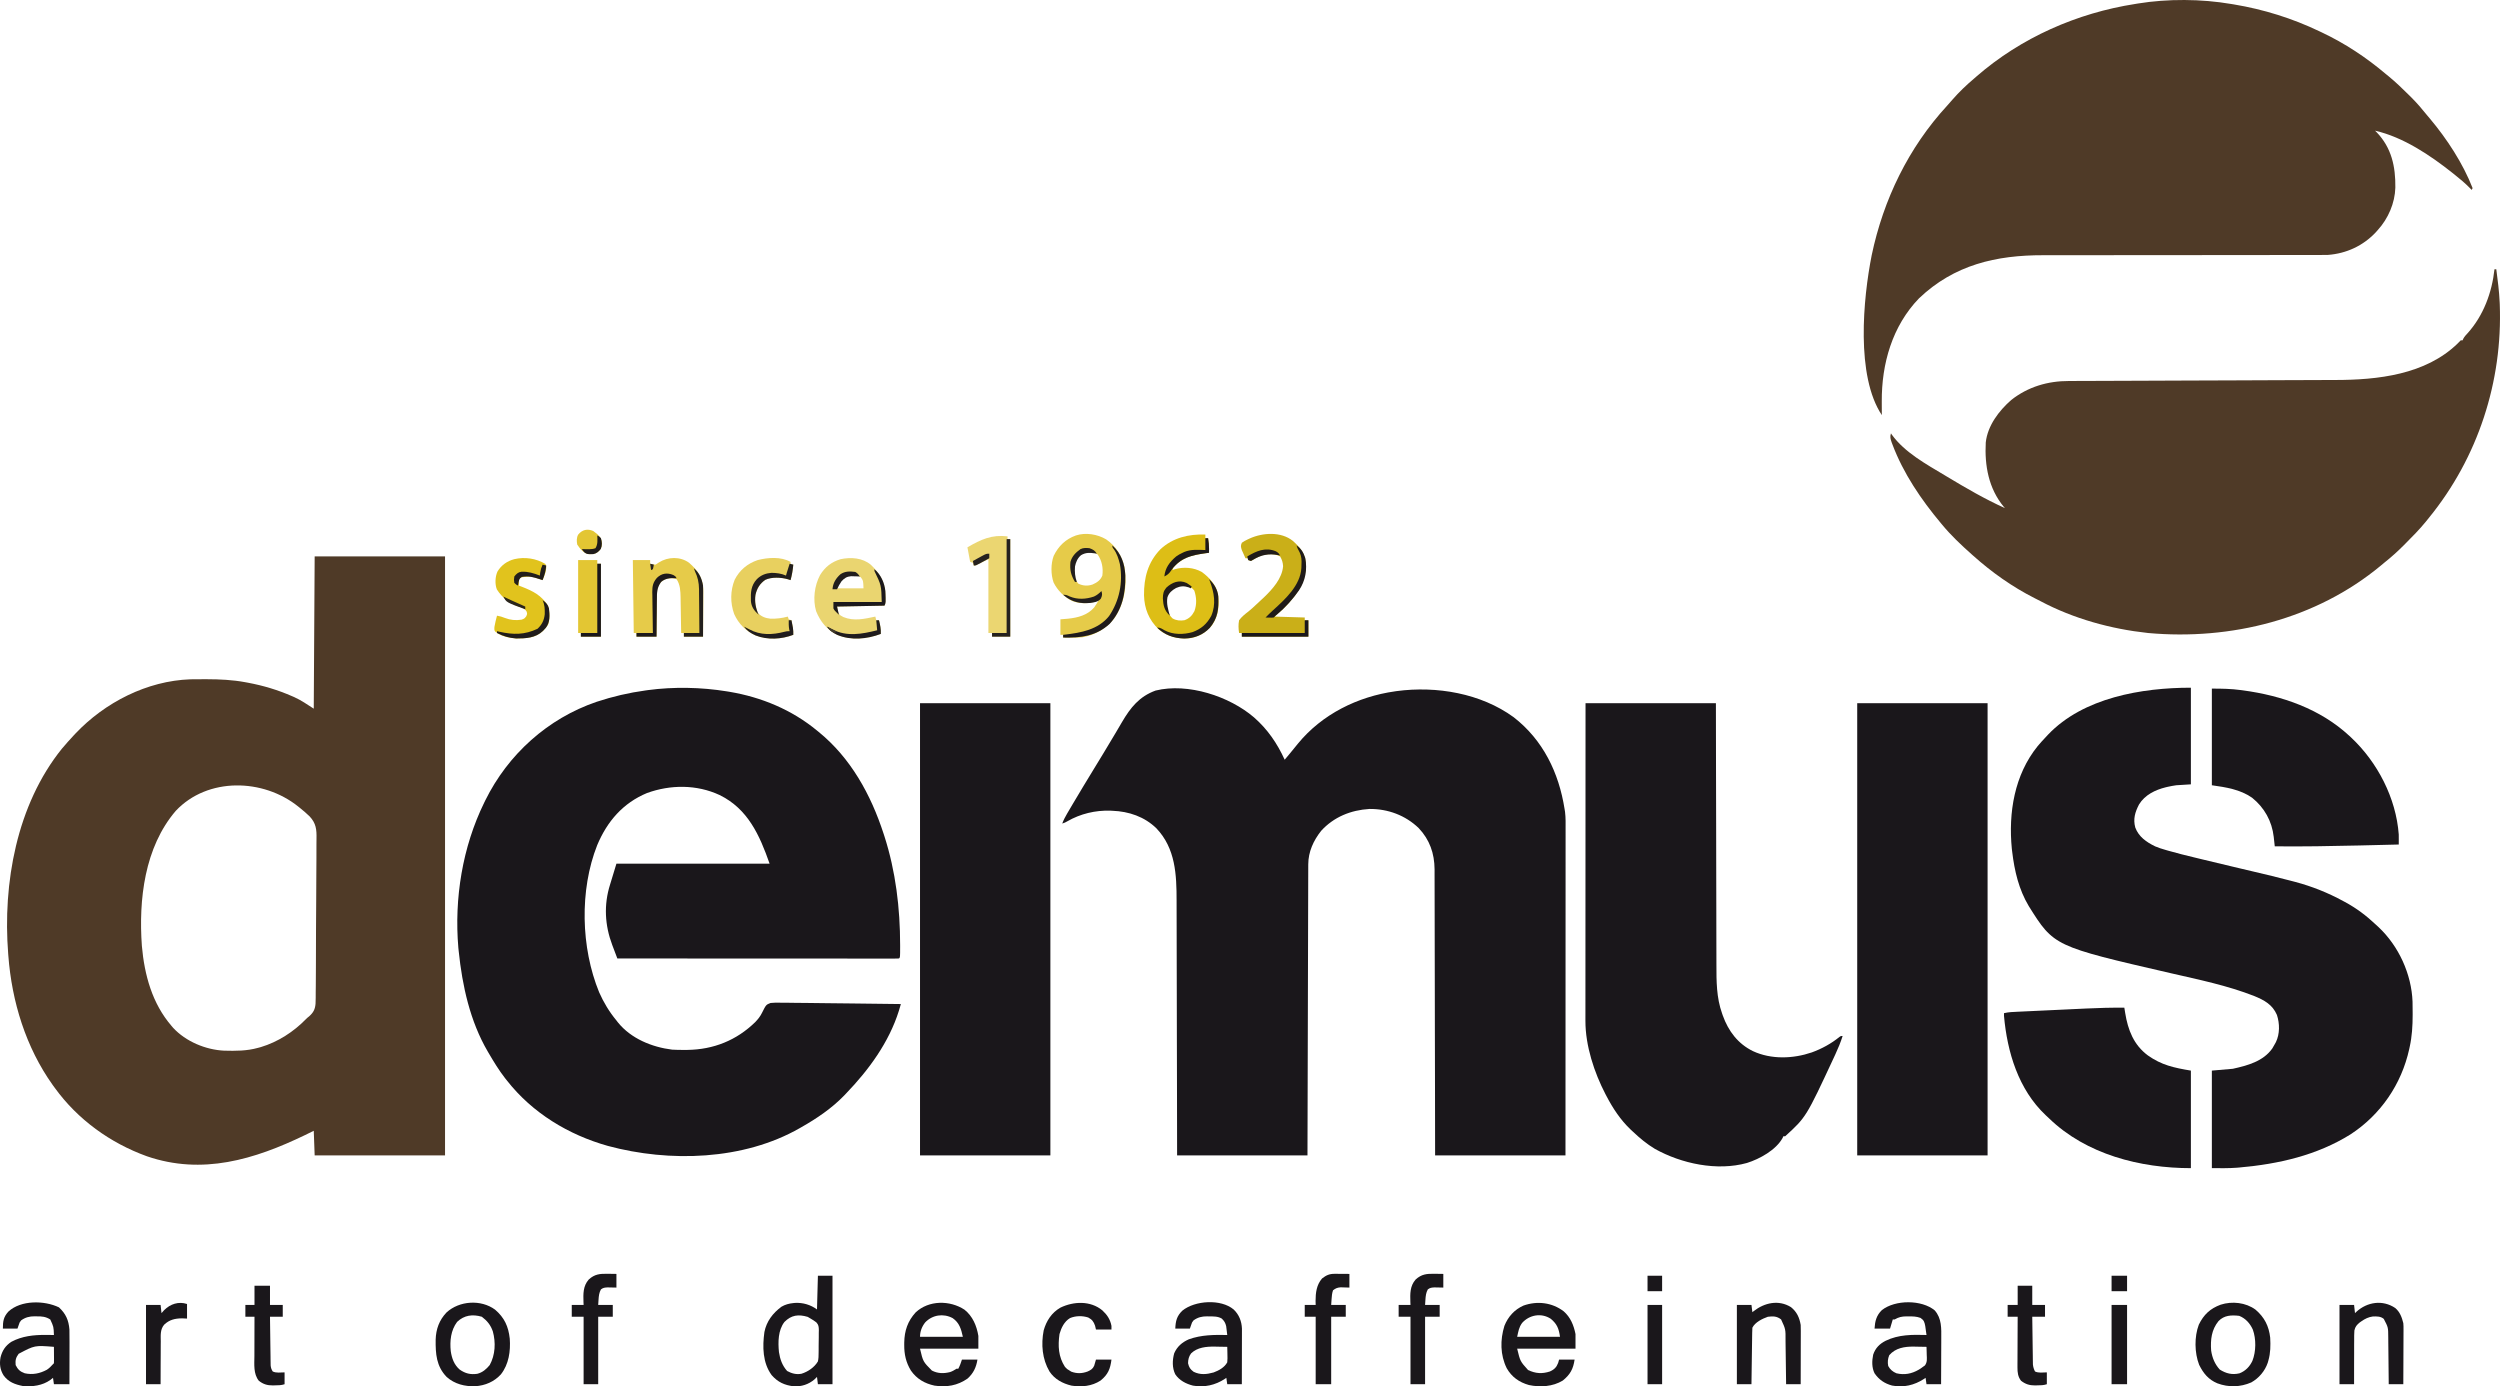
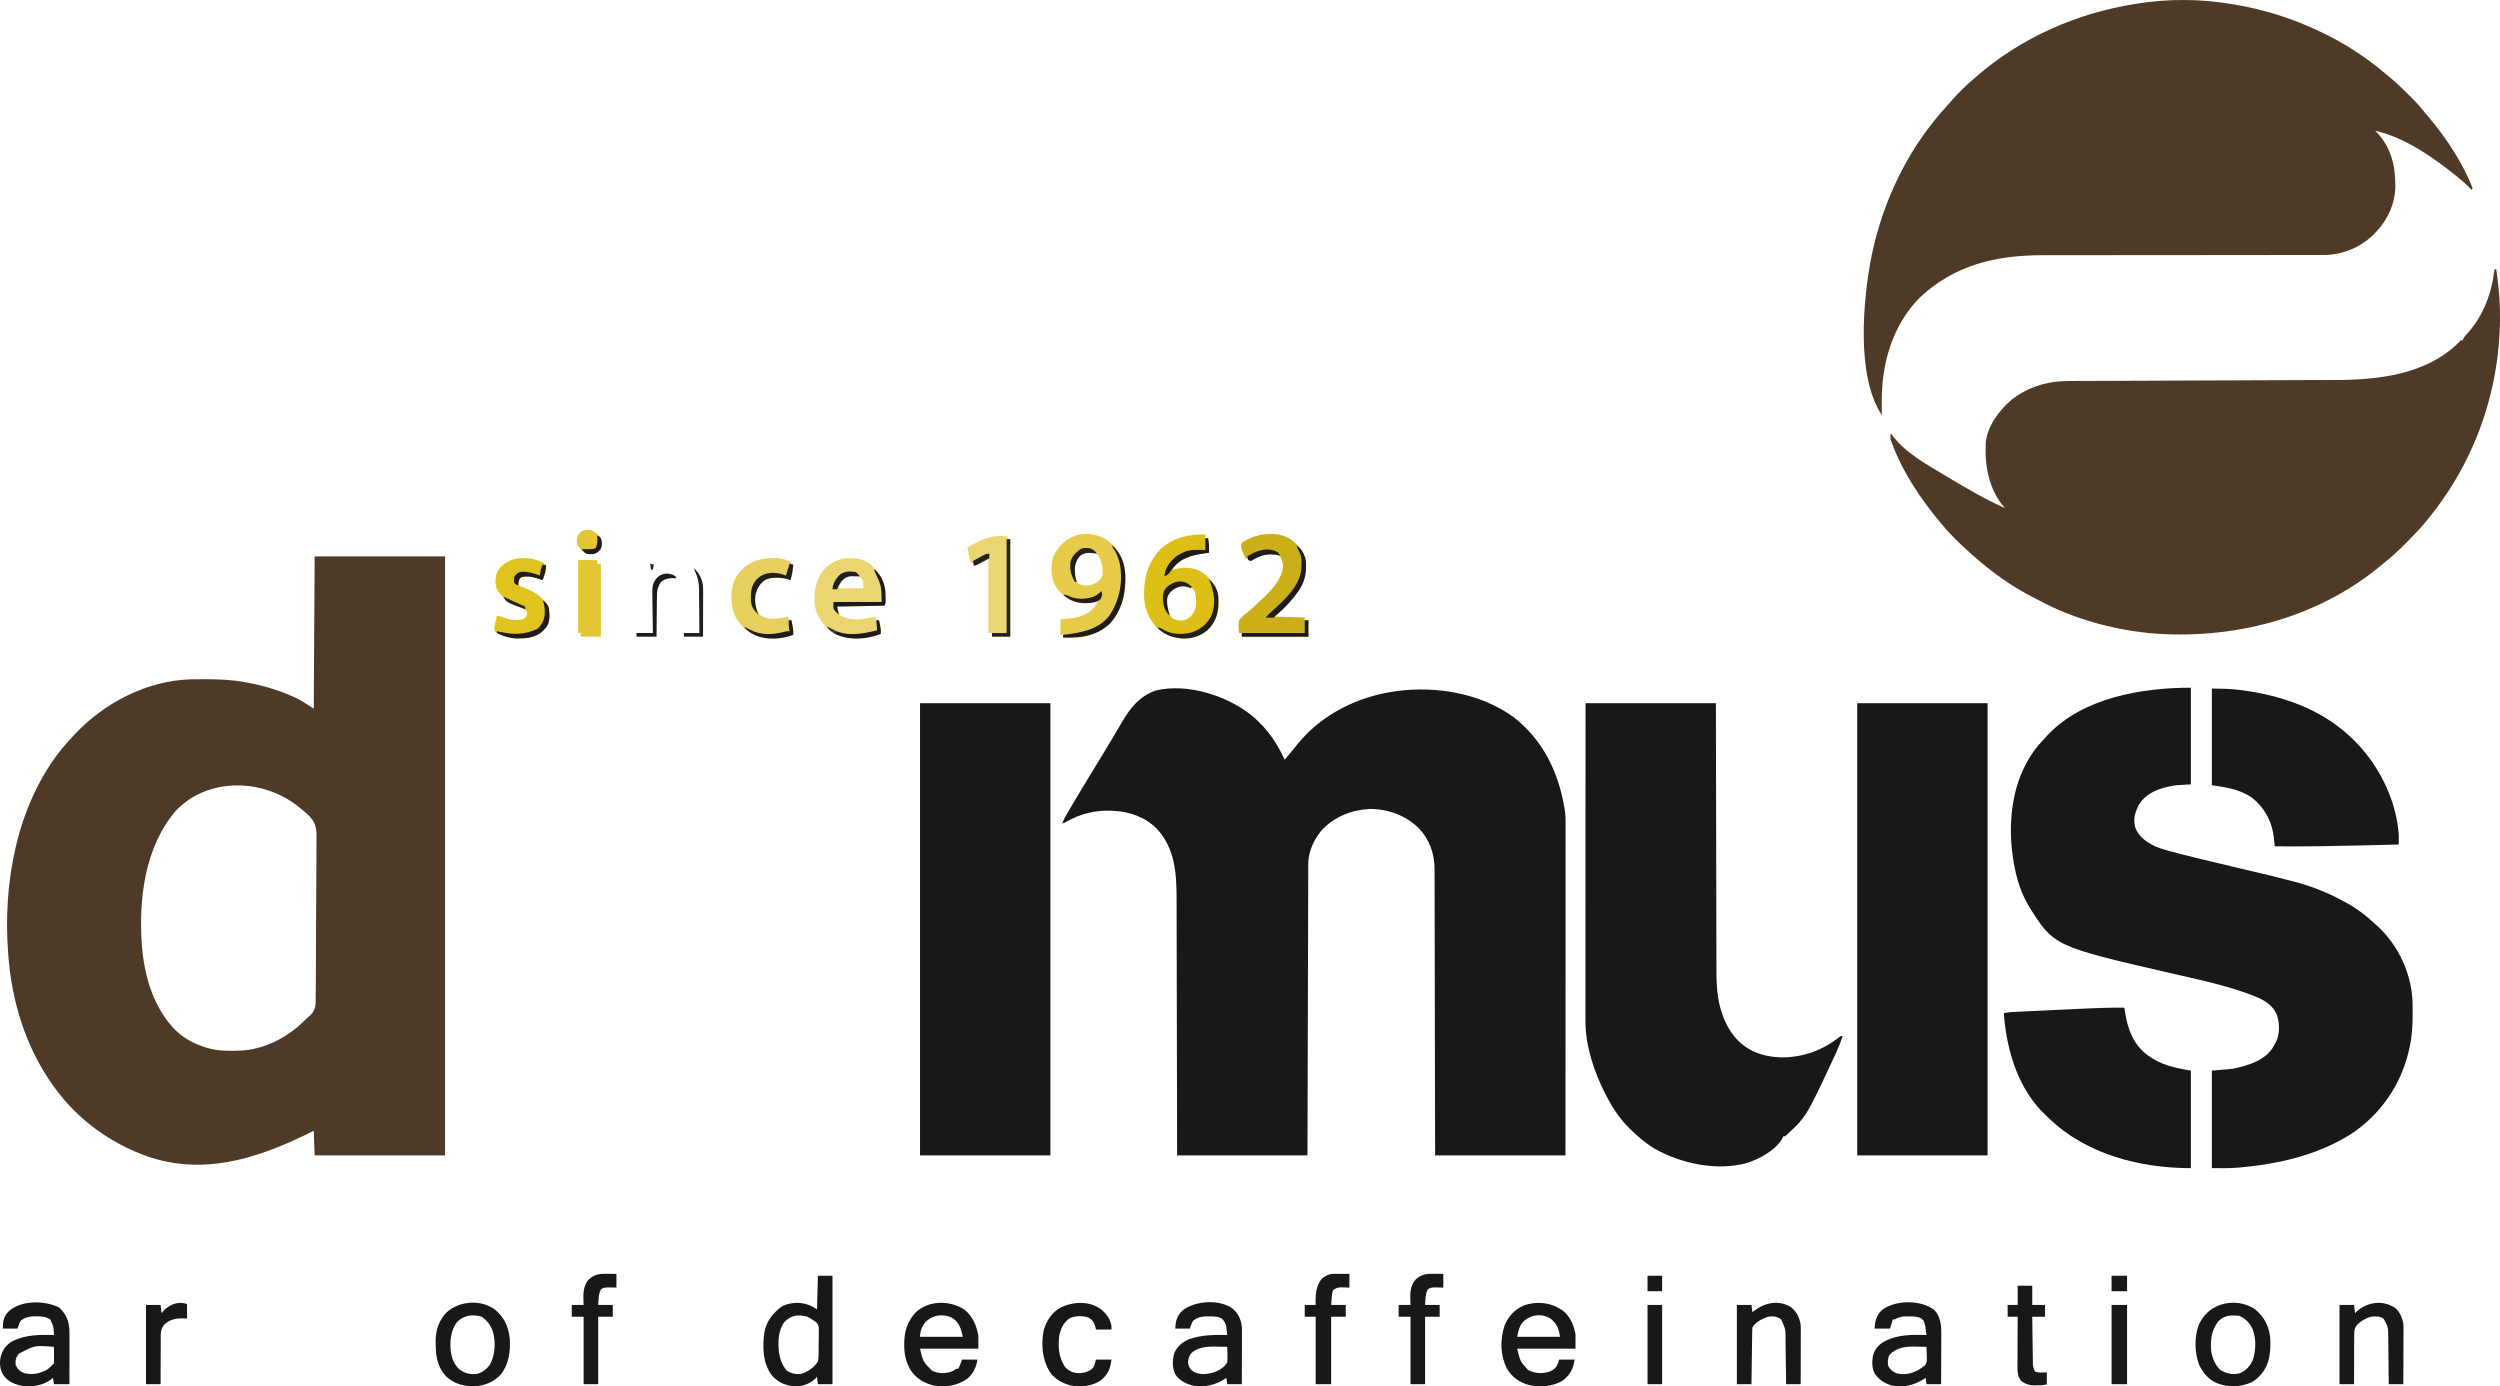
<svg xmlns="http://www.w3.org/2000/svg" version="1.1" viewBox="10.85 1.67 2742.21 1520.68">
  <path d="M0 0 C47.19 0 94.38 0 143 0 C143 216.81 143 433.62 143 657 C95.81 657 48.62 657 0 657 C-0.33 648.09 -0.66 639.18 -1 630 C-4.135 631.547 -7.27 633.094 -10.5 634.688 C-66.241 661.587 -123.308 678.856 -184.124 657.925 C-224.265 643.394 -259.86 617.729 -285 583 C-286.147 581.436 -286.147 581.436 -287.316 579.84 C-316.836 538.409 -332.169 488.448 -336 438 C-336.056 437.304 -336.113 436.608 -336.171 435.892 C-342.244 358.517 -326.928 272.533 -277.188 210.812 C-275.805 209.197 -274.41 207.592 -273 206 C-272.334 205.225 -271.667 204.451 -270.98 203.652 C-268.702 201.052 -266.368 198.519 -264 196 C-263.477 195.443 -262.954 194.886 -262.415 194.312 C-230.048 160.135 -183.938 136.475 -136.339 134.793 C-131.247 134.672 -126.156 134.666 -121.062 134.688 C-120.16 134.689 -119.258 134.691 -118.328 134.693 C-104.037 134.742 -90.08 135.372 -76 138 C-75.035 138.177 -74.07 138.354 -73.076 138.536 C-56.252 141.709 -40.431 146.453 -24.75 153.312 C-23.983 153.643 -23.216 153.973 -22.425 154.313 C-14.628 157.848 -8.432 162.222 -1 167 C-0.67 111.89 -0.34 56.78 0 0 Z M-152.336 279.059 C-186.638 319.078 -193.201 376.443 -189.535 427.231 C-186.716 459.128 -178.229 490.366 -157 515 C-156.43 515.67 -155.86 516.341 -155.273 517.031 C-141.424 532.04 -119.553 541.177 -99.348 542.124 C-86.583 542.463 -74.367 542.492 -62 539 C-60.511 538.6 -60.511 538.6 -58.992 538.191 C-40.309 532.587 -23.114 521.468 -9.544 507.527 C-8 506 -8 506 -6.006 504.433 C-1.403 500.316 0.458 496.712 0.963 490.669 C1.158 486.249 1.173 481.838 1.162 477.414 C1.186 475.419 1.213 473.424 1.244 471.429 C1.314 466.025 1.333 460.623 1.338 455.219 C1.344 451.836 1.361 448.454 1.382 445.072 C1.456 433.253 1.489 421.434 1.482 409.615 C1.478 398.628 1.562 387.645 1.688 376.659 C1.793 367.203 1.836 357.748 1.831 348.291 C1.829 342.654 1.851 337.019 1.936 331.382 C2.014 326.072 2.014 320.767 1.956 315.457 C1.948 313.521 1.966 311.584 2.015 309.648 C2.251 299.615 1.556 292.703 -5.521 285.161 C-8.872 281.917 -12.352 278.905 -16 276 C-16.642 275.48 -17.284 274.959 -17.946 274.423 C-56.496 243.435 -117.374 241.944 -152.336 279.059 Z " fill="#4F3A27" transform="translate(356,612)" />
  <path d="M0 0 C14.918 13.075 25.412 28.446 33.648 46.444 C35.128 44.674 36.607 42.903 38.085 41.132 C38.538 40.59 38.991 40.048 39.458 39.49 C42.417 35.944 45.322 32.36 48.21 28.757 C74.666 -3.537 113.754 -22.779 154.648 -28.556 C155.281 -28.651 155.914 -28.747 156.566 -28.846 C200.26 -34.661 248.875 -26.413 284.835 -0.181 C317.106 24.881 334.361 60.608 340.648 100.444 C340.818 101.504 340.989 102.563 341.165 103.654 C341.974 110.25 341.782 116.895 341.768 123.529 C341.769 125.07 341.77 126.612 341.771 128.153 C341.773 132.376 341.769 136.6 341.764 140.823 C341.76 145.382 341.761 149.941 341.762 154.499 C341.762 162.394 341.759 170.289 341.754 178.183 C341.746 189.597 341.743 201.011 341.742 212.425 C341.74 230.945 341.733 249.464 341.723 267.983 C341.714 285.972 341.707 303.96 341.703 321.948 C341.703 323.057 341.702 324.166 341.702 325.309 C341.701 330.873 341.7 336.437 341.698 342.001 C341.688 388.149 341.669 434.296 341.648 480.444 C294.458 480.444 247.268 480.444 198.648 480.444 C198.611 457.206 198.573 433.968 198.535 410.026 C198.504 395.32 198.473 380.614 198.439 365.907 C198.421 358.182 198.403 350.456 198.385 342.731 C198.382 341.278 198.382 341.278 198.379 339.797 C198.343 324.179 198.319 308.56 198.298 292.942 C198.276 276.906 198.243 260.87 198.199 244.834 C198.173 234.944 198.155 225.054 198.149 215.164 C198.143 208.376 198.127 201.589 198.102 194.801 C198.088 190.888 198.079 186.976 198.083 183.064 C198.086 179.474 198.076 175.884 198.055 172.294 C198.047 170.397 198.054 168.5 198.061 166.602 C197.919 149.208 192.694 134.182 180.648 121.444 C166.075 107.403 146.826 100.266 126.648 100.444 C106.29 101.653 87.528 109.214 73.648 124.444 C65.246 135.043 59.546 147.427 59.509 161.135 C59.504 162.277 59.498 163.419 59.493 164.596 C59.492 165.846 59.491 167.096 59.49 168.384 C59.485 169.729 59.48 171.074 59.475 172.418 C59.461 176.113 59.454 179.807 59.447 183.501 C59.439 187.485 59.426 191.47 59.413 195.454 C59.391 202.357 59.373 209.259 59.357 216.162 C59.334 226.142 59.306 236.122 59.277 246.102 C59.229 262.293 59.186 278.485 59.145 294.677 C59.106 310.406 59.064 326.135 59.02 341.864 C59.016 343.333 59.016 343.333 59.012 344.832 C58.99 352.491 58.969 360.15 58.947 367.809 C58.841 405.354 58.745 442.899 58.648 480.444 C11.458 480.444 -35.732 480.444 -84.352 480.444 C-84.389 458.648 -84.427 436.851 -84.465 414.394 C-84.496 400.58 -84.527 386.767 -84.561 372.954 C-84.579 365.695 -84.597 358.437 -84.615 351.178 C-84.617 350.268 -84.619 349.359 -84.621 348.421 C-84.656 333.767 -84.681 319.114 -84.702 304.46 C-84.724 289.402 -84.757 274.345 -84.801 259.287 C-84.827 250.008 -84.845 240.729 -84.851 231.451 C-84.857 225.073 -84.873 218.696 -84.898 212.319 C-84.912 208.649 -84.921 204.979 -84.917 201.309 C-84.893 172.52 -86.072 143.795 -107.04 121.694 C-120.126 108.962 -137.221 103.107 -155.352 102.444 C-156.049 102.404 -156.747 102.364 -157.465 102.323 C-174.062 101.792 -190.372 105.701 -204.708 113.956 C-207.352 115.444 -207.352 115.444 -210.352 116.444 C-208.918 112.583 -207.121 109.146 -205.036 105.597 C-204.708 105.037 -204.38 104.476 -204.042 103.899 C-202.961 102.058 -201.876 100.22 -200.79 98.382 C-200.024 97.081 -199.258 95.78 -198.493 94.48 C-190.92 81.637 -183.177 68.899 -175.408 56.174 C-172.61 51.591 -169.816 47.006 -167.026 42.418 C-166.329 41.273 -165.632 40.128 -164.935 38.984 C-160.665 31.968 -156.442 24.926 -152.27 17.851 C-151.843 17.128 -151.417 16.405 -150.977 15.661 C-148.902 12.145 -146.832 8.626 -144.771 5.102 C-135.492 -10.694 -125.83 -22.939 -107.93 -29.435 C-72.532 -38.162 -26.877 -23.099 0 0 Z " fill="#1A171B" transform="translate(1386.352,788.556)" />
-   <path d="M0 0 C1.497 0.241 1.497 0.241 3.023 0.488 C38.324 6.453 71.317 20.2 99 43 C99.842 43.682 99.842 43.682 100.701 44.377 C135.978 73.038 158.082 113.262 172 156 C172.318 156.972 172.636 157.945 172.964 158.946 C185.33 197.387 190.172 237.914 190.188 278.188 C190.189 279.222 190.189 279.222 190.191 280.277 C190.189 291.811 190.189 291.811 189 293 C187.353 293.097 185.701 293.124 184.051 293.123 C182.973 293.125 181.894 293.127 180.783 293.129 C179.584 293.126 178.385 293.123 177.149 293.12 C175.886 293.121 174.624 293.122 173.323 293.123 C169.802 293.125 166.281 293.121 162.76 293.116 C158.969 293.112 155.179 293.113 151.388 293.114 C144.815 293.114 138.242 293.111 131.669 293.106 C122.165 293.098 112.661 293.095 103.158 293.094 C87.74 293.092 72.323 293.085 56.906 293.075 C41.925 293.066 26.945 293.059 11.964 293.055 C10.58 293.055 10.58 293.055 9.168 293.054 C4.539 293.053 -0.09 293.052 -4.718 293.05 C-43.146 293.04 -81.573 293.022 -120 293 C-121.461 289.143 -122.916 285.285 -124.371 281.426 C-124.783 280.338 -125.195 279.251 -125.62 278.13 C-133.739 256.563 -134.972 234.166 -128 212 C-125.69 204.41 -123.38 196.82 -121 189 C-65.56 189 -10.12 189 47 189 C36.117 157.905 23.184 128.796 -7.949 113.681 C-32.936 102.077 -61.646 102.208 -87.375 111.496 C-113.838 122.475 -131.136 142.602 -142.093 168.707 C-161.6 218.047 -159.975 281.168 -140 330 C-135.001 341.285 -128.874 351.488 -121 361 C-120.178 362.065 -120.178 362.065 -119.34 363.152 C-105.03 380.908 -82.072 390.235 -60 393 C-55.6 393.283 -51.221 393.334 -46.812 393.312 C-45.631 393.308 -44.45 393.303 -43.233 393.298 C-14.46 392.914 10.746 382.82 31.297 362.758 C34.283 359.598 36.665 356.676 38.607 352.756 C43.13 343.723 43.13 343.723 48.056 341.819 C51.842 341.399 55.515 341.388 59.311 341.524 C60.75 341.528 62.19 341.526 63.629 341.518 C67.519 341.515 71.404 341.591 75.293 341.682 C79.363 341.763 83.434 341.771 87.505 341.786 C95.205 341.827 102.903 341.933 110.602 342.064 C119.371 342.209 128.14 342.281 136.909 342.346 C154.941 342.482 172.97 342.71 191 343 C190.537 344.574 190.072 346.148 189.606 347.721 C189.347 348.597 189.088 349.474 188.821 350.376 C178.01 384.907 155.809 415.239 131 441 C129.871 442.191 129.871 442.191 128.719 443.406 C115.271 457.295 98.762 468.504 82 478 C81.408 478.341 80.816 478.683 80.206 479.034 C18.371 514.49 -62.831 516.814 -130.34 498.613 C-173.48 486.505 -213.181 462.477 -241 427 C-241.719 426.098 -242.439 425.195 -243.18 424.266 C-249.878 415.637 -255.497 406.422 -261 397 C-261.547 396.075 -261.547 396.075 -262.105 395.131 C-281.528 361.979 -290.12 322.839 -294 285 C-294.133 283.751 -294.266 282.502 -294.402 281.215 C-299.016 227.18 -289.903 170.79 -266 122 C-265.643 121.267 -265.287 120.535 -264.919 119.78 C-239.947 69.093 -196.278 29.731 -142.683 11.458 C-125.046 5.649 -107.403 1.507 -89 -1 C-88.157 -1.119 -87.314 -1.237 -86.445 -1.359 C-58.273 -5.14 -28.02 -4.557 0 0 Z " fill="#1A171B" transform="translate(808,760)" />
  <path d="M0 0 C1.052 0.172 2.104 0.343 3.188 0.52 C35.836 5.957 67.145 15.727 97 30 C97.802 30.377 98.604 30.754 99.43 31.143 C125.034 43.229 148.408 58.717 170 77 C170.99 77.806 171.98 78.611 173 79.441 C180.844 85.896 188.116 92.902 195.312 100.062 C196.231 100.972 197.15 101.882 198.097 102.819 C204.158 108.908 209.643 115.29 215 122 C216.072 123.283 217.148 124.562 218.23 125.836 C236.863 148.015 254.422 174.865 265 202 C264.67 202.66 264.34 203.32 264 204 C263.55 203.527 263.1 203.054 262.637 202.566 C257.119 196.894 251.21 191.892 245 187 C244.39 186.514 243.78 186.027 243.152 185.526 C218.63 166.023 188.916 146.067 158 139 C158.835 139.822 158.835 139.822 159.688 140.66 C176.121 157.732 180.551 178.352 180.27 201.453 C179.78 218.415 172.453 235.433 161 248 C160.285 248.807 159.569 249.614 158.832 250.445 C144.957 265.249 126.604 273.737 106.386 275.275 C102.672 275.381 98.969 275.399 95.253 275.379 C93.834 275.382 92.414 275.386 90.995 275.392 C87.139 275.404 83.284 275.398 79.429 275.389 C75.253 275.382 71.077 275.393 66.901 275.401 C59.675 275.414 52.45 275.416 45.224 275.411 C34.753 275.404 24.282 275.416 13.81 275.434 C-3.216 275.463 -20.242 275.48 -37.268 275.489 C-38.794 275.49 -38.794 275.49 -40.351 275.49 C-47.567 275.494 -54.784 275.497 -62 275.5 C-70.23 275.503 -78.459 275.507 -86.689 275.511 C-87.703 275.512 -88.716 275.512 -89.76 275.513 C-106.717 275.522 -123.673 275.542 -140.63 275.571 C-151.062 275.588 -161.494 275.595 -171.926 275.587 C-179.088 275.583 -186.249 275.59 -193.411 275.604 C-197.529 275.612 -201.647 275.616 -205.766 275.605 C-257.84 275.487 -303.648 286.185 -342.188 322.875 C-371.624 353.363 -383.316 394.711 -383.062 436.188 C-383.057 437.631 -383.053 439.074 -383.049 440.518 C-383.038 444.012 -383.021 447.506 -383 451 C-411.649 408.027 -403.561 323.175 -394.112 275.599 C-381.283 214.501 -353.733 157.594 -311.328 111.547 C-309.382 109.418 -307.494 107.258 -305.625 105.062 C-298.4 96.761 -290.406 89.092 -282 82 C-280.658 80.824 -280.658 80.824 -279.289 79.625 C-230.31 36.964 -168.953 9.955 -105 0 C-104.017 -0.164 -103.034 -0.327 -102.021 -0.496 C-69.26 -5.801 -32.703 -5.557 0 0 Z " fill="#4F3A27" transform="translate(2458,6)" />
  <path d="M0 0 C0.66 0 1.32 0 2 0 C3.589 12.014 5.131 24.012 5.688 36.125 C5.724 36.903 5.76 37.68 5.797 38.481 C9.056 123.115 -18.133 206.57 -71.655 272.347 C-72.938 273.924 -74.208 275.513 -75.477 277.102 C-82.324 285.491 -89.932 293.143 -97.562 300.812 C-98.359 301.616 -98.359 301.616 -99.171 302.437 C-106.112 309.431 -113.266 315.874 -121 322 C-122.174 322.976 -123.345 323.956 -124.512 324.941 C-195.518 383.977 -289.194 407.23 -380 399 C-420.702 394.624 -461.782 383.285 -498.021 364.041 C-500.165 362.913 -502.327 361.825 -504.492 360.738 C-528.97 348.34 -551.581 332.298 -572 314 C-572.5 313.556 -573 313.112 -573.516 312.655 C-584.933 302.507 -596.294 291.82 -606 280 C-606.445 279.469 -606.89 278.938 -607.348 278.391 C-628.825 252.741 -648.498 223.774 -660.312 192.312 C-660.757 191.137 -660.757 191.137 -661.21 189.937 C-662.539 186.182 -663.211 183.799 -662 180 C-661.468 180.783 -661.468 180.783 -660.926 181.582 C-646.912 200.957 -623.114 213.941 -603 226 C-602.118 226.531 -601.237 227.062 -600.328 227.609 C-579.708 240.003 -558.954 252.109 -537 262 C-537.424 261.513 -537.848 261.025 -538.285 260.523 C-554.876 240.469 -559.368 215.336 -558 190 C-555.974 171.545 -543.592 155.265 -530.066 143.414 C-511.637 128.905 -489.937 122.527 -466.647 122.583 C-465.27 122.576 -463.893 122.567 -462.516 122.557 C-458.778 122.534 -455.041 122.529 -451.304 122.527 C-447.254 122.521 -443.205 122.498 -439.156 122.478 C-432.15 122.444 -425.144 122.421 -418.138 122.404 C-407.981 122.38 -397.825 122.337 -387.668 122.288 C-371.15 122.21 -354.632 122.142 -338.114 122.084 C-337.127 122.08 -336.141 122.077 -335.124 122.073 C-328.124 122.049 -321.125 122.024 -314.125 122 C-306.146 121.972 -298.168 121.944 -290.189 121.916 C-289.207 121.913 -288.224 121.909 -287.212 121.905 C-270.764 121.847 -254.316 121.776 -237.868 121.698 C-227.752 121.651 -217.637 121.613 -207.521 121.589 C-200.573 121.572 -193.626 121.545 -186.678 121.51 C-182.685 121.49 -178.692 121.474 -174.699 121.472 C-128.098 121.437 -75.564 115.693 -40.344 81.387 C-39.9 80.929 -39.457 80.471 -39 80 C-38.34 79.34 -37.68 78.68 -37 78 C-36.34 78 -35.68 78 -35 78 C-34.743 77.42 -34.487 76.84 -34.223 76.242 C-32.887 73.793 -31.371 72.132 -29.438 70.125 C-12.082 50.828 -2.749 25.52 0 0 Z " fill="#4F3A27" transform="translate(2747,297)" />
  <path d="M0 0 C0 34.98 0 69.96 0 106 C-7.92 106.495 -7.92 106.495 -16 107 C-19.173 107.476 -22.152 107.958 -25.25 108.688 C-25.999 108.861 -26.748 109.035 -27.519 109.214 C-39.115 112.087 -50.406 117.547 -56.852 128.004 C-61.19 136.382 -63.553 143.98 -61 153.375 C-57.201 163.592 -48.672 169.435 -39.172 174.043 C-35.505 175.659 -31.723 176.785 -27.879 177.898 C-27.011 178.154 -26.143 178.409 -25.249 178.672 C-15.302 181.557 -5.254 184.012 4.812 186.438 C6.904 186.946 8.996 187.455 11.087 187.964 C22.742 190.794 34.407 193.577 46.078 196.341 C48.155 196.834 50.232 197.326 52.309 197.819 C60.457 199.751 60.457 199.751 68.608 201.671 C82.141 204.848 95.652 208.092 109.095 211.632 C110.948 212.12 112.802 212.602 114.656 213.085 C132.859 217.942 150.47 224.961 167 234 C167.903 234.483 167.903 234.483 168.824 234.975 C181.502 241.77 192.566 250.123 203 260 C203.958 260.882 204.916 261.763 205.902 262.672 C227.95 283.418 242.005 314.099 243.126 344.406 C243.208 348.521 243.247 352.634 243.25 356.75 C243.251 357.485 243.251 358.221 243.252 358.979 C243.235 370.879 242.571 382.354 240 394 C239.834 394.779 239.667 395.558 239.496 396.361 C231.024 434.931 208.166 468.401 175 490 C138.293 512.909 96.169 522.481 53.5 526.25 C52.619 526.33 51.738 526.41 50.831 526.493 C41.505 527.226 32.44 527 23 527 C23 491.69 23 456.38 23 420 C30.59 419.34 38.18 418.68 46 418 C62.042 414.457 79.305 409.862 89.312 395.688 C90.242 394.145 91.138 392.582 92 391 C92.414 390.263 92.828 389.525 93.254 388.766 C97.63 379.678 97.485 368.423 94.375 358.938 C89.492 347.612 80.611 342.777 69.586 338.241 C40.056 326.639 8.729 320.249 -22.095 313.142 C-150.211 283.601 -150.211 283.601 -177.81 239.585 C-188.796 221.212 -193.474 201.065 -196 180 C-196.133 178.92 -196.266 177.84 -196.402 176.727 C-200.282 137.081 -193.613 95.615 -168 64 C-165.112 60.548 -162.114 57.249 -159 54 C-158.255 53.192 -157.51 52.384 -156.742 51.551 C-118.03 10.858 -53.716 0 0 0 Z " fill="#1A171B" transform="translate(2414,756)" />
  <path d="M0 0 C47.19 0 94.38 0 143 0 C143.037 22.386 143.075 44.772 143.113 67.836 C143.144 82.018 143.175 96.201 143.209 110.383 C143.227 117.835 143.245 125.287 143.262 132.739 C143.266 134.14 143.266 134.14 143.269 135.569 C143.304 150.618 143.329 165.667 143.35 180.716 C143.372 196.177 143.405 211.638 143.449 227.099 C143.475 236.628 143.493 246.157 143.499 255.686 C143.505 262.234 143.521 268.781 143.546 275.328 C143.56 279.097 143.569 282.867 143.565 286.636 C143.55 304.928 143.567 322.998 149.812 340.438 C150.071 341.181 150.33 341.924 150.596 342.689 C156.721 359.739 167.227 373.614 183.639 381.644 C203.591 390.937 227.617 390.067 248.169 383.049 C259.15 379.04 269.478 373.444 278.547 366.031 C280 365 280 365 282 365 C279.827 371.946 277.125 378.465 274.062 385.062 C273.342 386.62 273.342 386.62 272.607 388.21 C241.977 454.012 241.977 454.012 219 475 C218.34 475 217.68 475 217 475 C216.74 475.584 216.479 476.168 216.211 476.77 C208.974 490.099 190.987 499.922 177.023 504.32 C144.265 513.445 105.226 505.123 76.059 488.844 C67.216 483.513 59.479 477.086 52 470 C51.103 469.167 50.206 468.335 49.281 467.477 C38.232 456.893 30.082 444.524 23 431 C22.641 430.319 22.281 429.638 21.911 428.937 C9.495 405.074 -0.133 375.723 -0.123 348.594 C-0.125 347.344 -0.127 346.093 -0.129 344.805 C-0.126 343.43 -0.123 342.056 -0.12 340.681 C-0.121 339.211 -0.122 337.74 -0.123 336.27 C-0.125 332.238 -0.121 328.207 -0.116 324.175 C-0.112 319.824 -0.113 315.473 -0.114 311.122 C-0.114 303.586 -0.111 296.051 -0.106 288.515 C-0.098 277.62 -0.095 266.725 -0.094 255.83 C-0.092 238.153 -0.085 220.476 -0.075 202.8 C-0.066 185.629 -0.059 168.458 -0.055 151.288 C-0.055 150.229 -0.054 149.171 -0.054 148.08 C-0.053 142.77 -0.052 137.459 -0.05 132.149 C-0.04 88.099 -0.022 44.05 0 0 Z " fill="#1A171B" transform="translate(1750,773)" />
  <path d="M0 0 C47.19 0 94.38 0 143 0 C143 163.68 143 327.36 143 496 C95.81 496 48.62 496 0 496 C0 332.32 0 168.64 0 0 Z " fill="#1A171B" transform="translate(2048,773)" />
  <path d="M0 0 C47.19 0 94.38 0 143 0 C143 163.68 143 327.36 143 496 C95.81 496 48.62 496 0 496 C0 332.32 0 168.64 0 0 Z " fill="#1A171B" transform="translate(1020,773)" />
  <path d="M0 0 C0.311 1.935 0.622 3.87 0.933 5.805 C3.956 24.366 10.19 40.696 25.771 52.322 C40.754 62.935 54.403 65.9 73 69 C73 104.31 73 139.62 73 176 C17.392 176 -41.802 160.91 -82.576 121.373 C-83.83 120.164 -85.109 118.98 -86.391 117.801 C-116.174 89.678 -128.483 48.653 -132 9 C-132 8.01 -132 7.02 -132 6 C-127.027 4.766 -122.022 4.659 -116.927 4.427 C-115.915 4.379 -114.903 4.33 -113.86 4.279 C-110.51 4.118 -107.159 3.963 -103.809 3.809 C-101.465 3.698 -99.121 3.587 -96.777 3.477 C-91.853 3.245 -86.93 3.016 -82.006 2.788 C-75.749 2.499 -69.493 2.203 -63.237 1.904 C-58.387 1.673 -53.537 1.447 -48.686 1.222 C-46.383 1.115 -44.081 1.006 -41.778 0.895 C-27.84 0.23 -13.954 -0.149 0 0 Z " fill="#1A171B" transform="translate(2341,1107)" />
  <path d="M0 0 C11.01 0 21.152 0.159 31.938 1.625 C32.595 1.713 33.252 1.8 33.929 1.891 C76.806 7.668 118.85 22.137 151 52 C151.604 52.561 152.209 53.121 152.832 53.699 C181.736 80.834 202.057 120.06 205 160 C205.026 161.919 205.034 163.839 205.025 165.758 C205.021 166.742 205.018 167.726 205.014 168.739 C205.009 169.485 205.005 170.231 205 171 C191.334 171.344 177.667 171.677 164 172 C162.996 172.024 161.992 172.048 160.957 172.072 C130.3 172.794 99.667 173.323 69 173 C68.876 171.847 68.752 170.694 68.624 169.505 C68.453 167.97 68.281 166.434 68.109 164.898 C68.029 164.141 67.948 163.384 67.865 162.603 C65.916 145.411 57.635 130.54 44.125 119.688 C31.002 110.535 15.511 108.216 0 106 C0 71.02 0 36.04 0 0 Z " fill="#1A171B" transform="translate(2437,757)" />
  <path d="M0 0 C0 1.32 0 2.64 0 4 C0.99 4 1.98 4 3 4 C3.676 7.971 4.061 11.723 4.031 15.754 C4.027 16.553 4.022 17.351 4.018 18.174 C4.009 19.078 4.009 19.078 4 20 C2.744 20.17 1.489 20.34 0.195 20.516 C-14.239 22.561 -24.764 24.771 -35 36 C-35.33 36.99 -35.66 37.98 -36 39 C-34.701 38.505 -34.701 38.505 -33.375 38 C-23.665 35.288 -12.815 36.069 -4 41 C4.875 47.441 11.525 55.201 14 66 C15.364 78.429 14.45 89.382 7.016 99.773 C0.519 107.629 -7.158 112.149 -17.242 113.777 C-30.115 114.817 -41.338 112.27 -51.312 103.875 C-61.996 93.535 -66.941 81.281 -67.293 66.581 C-67.452 47.367 -63.082 30.461 -49.367 16.215 C-35.747 3.472 -18.278 -0.648 0 0 Z M-39.438 63.188 C-42.592 67.246 -43.354 70.916 -43 76 C-41.971 82.041 -40.669 87.743 -36 92 C-31.942 94.367 -27.597 94.699 -23 94 C-17.661 92.098 -14.622 89.049 -12 84 C-9.288 76.38 -9.655 69.185 -12.125 61.5 C-14.689 58.082 -16.934 57.22 -21 56 C-28.52 55.043 -34.256 57.858 -39.438 63.188 Z " fill="#DDBE16" transform="translate(1333,588)" />
  <path d="M0 0 C10.919 7.582 16.988 17.602 20.145 30.402 C23.374 49.81 20.052 70.758 8.707 86.965 C-0.002 97.978 -12.323 105.009 -26.168 107.445 C-33.144 108.072 -40.172 107.852 -47.168 107.715 C-47.168 106.725 -47.168 105.735 -47.168 104.715 C-48.158 104.715 -49.148 104.715 -50.168 104.715 C-50.168 99.105 -50.168 93.495 -50.168 87.715 C-47.445 87.488 -44.723 87.261 -41.918 87.027 C-31.108 85.927 -20.567 83.236 -13.168 74.715 C-11.336 72.131 -9.696 69.488 -8.168 66.715 C-8.678 66.931 -9.189 67.148 -9.715 67.371 C-18.671 70.801 -27.781 70.88 -36.863 67.746 C-45.651 63.814 -53.455 55.896 -57.668 47.277 C-60.745 38.501 -60.759 26.82 -57.543 18.09 C-52.255 7.29 -44.49 -0.204 -33.168 -4.285 C-22.386 -7.801 -9.526 -5.647 0 0 Z M-29.168 17.715 C-34.738 24.474 -35.908 31.123 -35.168 39.715 C-34.295 43.17 -32.897 45.873 -30.543 48.59 C-25.447 51.004 -20.255 51.377 -14.918 49.527 C-9.973 47.36 -6.259 44.808 -4.168 39.715 C-3.068 31.572 -4.601 23.414 -9.293 16.652 C-15.861 12.226 -23.015 12.769 -29.168 17.715 Z " fill="#E6CB49" transform="translate(1224.168,593.285)" />
  <path d="M0 0 C7.819 6.953 13.498 13.694 14.238 24.469 C14.794 44.216 6.007 56.925 -7.011 70.929 C-10.787 74.89 -14.785 78.518 -19 82 C-19.33 82.33 -19.66 82.66 -20 83 C-3.665 83.495 -3.665 83.495 13 84 C13 84.99 13 85.98 13 87 C14.32 87 15.64 87 17 87 C17 92.94 17 98.88 17 105 C-7.09 105 -31.18 105 -56 105 C-56 103.68 -56 102.36 -56 101 C-56.99 101 -57.98 101 -59 101 C-59.766 96.143 -59.95 91.842 -59 87 C-56.093 83.119 -52.577 80.308 -48.758 77.387 C-45.77 75.03 -43.024 72.415 -40.25 69.812 C-39.155 68.797 -38.06 67.781 -36.965 66.766 C-35.977 65.844 -34.988 64.922 -34 64 C-33.259 63.314 -32.518 62.628 -31.754 61.922 C-22.364 52.929 -11.765 41.131 -10.75 27.688 C-11.037 23.449 -11.901 20.691 -14 17 C-20.075 13.836 -27.329 13.971 -33.828 15.793 C-37.423 17.198 -40.651 18.785 -43.938 20.812 C-44.618 21.204 -45.299 21.596 -46 22 C-46.99 21.67 -47.98 21.34 -49 21 C-49 20.34 -49 19.68 -49 19 C-49.99 19 -50.98 19 -52 19 C-52.87 17.112 -53.721 15.214 -54.562 13.312 C-55.038 12.257 -55.514 11.201 -56.004 10.113 C-57.094 6.706 -57.477 5.259 -56 2 C-53.791 0.486 -51.904 -0.596 -49.5 -1.688 C-48.537 -2.139 -48.537 -2.139 -47.554 -2.6 C-33.148 -9.166 -12.95 -10.47 0 0 Z " fill="#CAAF18" transform="translate(1429,595)" />
-   <path d="M0 0 C9.296 8.12 14.531 15.597 15.573 28.186 C15.657 31.584 15.651 34.969 15.605 38.367 C15.601 39.595 15.597 40.822 15.593 42.087 C15.576 45.968 15.538 49.849 15.5 53.73 C15.485 56.378 15.471 59.026 15.459 61.674 C15.426 68.13 15.374 74.587 15.312 81.043 C8.383 81.043 1.452 81.043 -5.688 81.043 C-5.688 79.723 -5.688 78.403 -5.688 77.043 C-6.678 77.043 -7.668 77.043 -8.688 77.043 C-8.696 76.474 -8.704 75.905 -8.712 75.319 C-8.798 69.365 -8.898 63.411 -9.005 57.457 C-9.043 55.239 -9.078 53.021 -9.109 50.802 C-9.155 47.602 -9.213 44.403 -9.273 41.203 C-9.285 40.222 -9.297 39.24 -9.308 38.229 C-9.458 31.132 -9.663 24.079 -13.688 18.043 C-18.23 16.469 -22.614 16.626 -27 18.543 C-31.042 20.509 -33.12 23.953 -34.688 28.043 C-35.283 32.135 -35.292 36.19 -35.297 40.32 C-35.313 41.487 -35.33 42.653 -35.347 43.855 C-35.395 47.564 -35.417 51.272 -35.438 54.98 C-35.466 57.502 -35.496 60.023 -35.527 62.545 C-35.601 68.711 -35.651 74.877 -35.688 81.043 C-42.947 81.043 -50.208 81.043 -57.688 81.043 C-57.688 79.723 -57.688 78.403 -57.688 77.043 C-58.678 77.043 -59.667 77.043 -60.688 77.043 C-61.017 50.643 -61.347 24.243 -61.688 -2.957 C-55.417 -2.957 -49.148 -2.957 -42.688 -2.957 C-42.688 -1.637 -42.688 -0.317 -42.688 1.043 C-40.612 1.596 -38.844 2.043 -36.688 2.043 C-35.479 1.284 -34.295 0.486 -33.125 -0.332 C-23.186 -6.688 -9.692 -7.057 0 0 Z " fill="#E6CB49" transform="translate(766.688,618.957)" />
  <path d="M0 0 C9.724 9.299 15.451 18.75 16.027 32.402 C16.118 42.306 16.118 42.306 14.875 44.793 C-2.285 45.123 -19.445 45.453 -37.125 45.793 C-35.214 54.683 -35.214 54.683 -30.188 57.293 C-18.638 62.1 -6.898 59.275 4.875 56.793 C5.205 58.113 5.535 59.433 5.875 60.793 C6.865 60.793 7.855 60.793 8.875 60.793 C10.138 65.868 11.145 70.521 10.875 75.793 C-4.181 81.504 -21.732 83.234 -36.875 76.879 C-48.256 71.386 -55.441 62.352 -60.125 50.793 C-63.834 38.171 -61.893 22.723 -55.805 11.32 C-50.314 2.334 -43.199 -3.196 -33.125 -6.207 C-21.784 -8.553 -9.157 -7.726 0 0 Z M-32.812 17.668 C-35.418 20.913 -35.418 20.913 -37.125 25.793 C-27.555 25.793 -17.985 25.793 -8.125 25.793 C-8.403 17.485 -8.403 17.485 -11 13.73 C-18.871 8.85 -26.86 11.3 -32.812 17.668 Z " fill="#EAD570" transform="translate(966.125,621.207)" />
  <path d="M0 0 C5.28 0 10.56 0 16 0 C16 39.27 16 78.54 16 119 C10.72 119 5.44 119 0 119 C-0.495 115.04 -0.495 115.04 -1 111 C-2.392 112.361 -2.392 112.361 -3.812 113.75 C-10.223 119.204 -18.075 121.738 -26.465 121.312 C-36.62 120.061 -43.946 116.776 -50.75 109 C-60.673 95.505 -60.914 77.789 -58.687 61.742 C-56.364 50.005 -49.455 41.025 -40 34 C-35.918 31.602 -31.699 30.47 -27 30 C-26.367 29.936 -25.734 29.871 -25.082 29.805 C-16.482 29.335 -7.853 31.86 -1 37 C-0.67 24.79 -0.34 12.58 0 0 Z M-36.688 50.688 C-43.709 59.651 -43.812 72.895 -42.727 83.73 C-41.558 91.545 -39.095 98.561 -33.75 104.5 C-28.768 107.217 -23.655 108.606 -18 107.5 C-10.904 105.29 -3.804 100.465 0 94 C0.74 90.882 0.772 87.851 0.77 84.656 C0.787 83.325 0.787 83.325 0.806 81.967 C0.822 80.098 0.826 78.229 0.817 76.36 C0.813 73.507 0.878 70.661 0.947 67.809 C0.955 65.987 0.958 64.165 0.957 62.344 C0.983 61.497 1.008 60.65 1.035 59.777 C0.964 56.113 0.837 53.892 -1.733 51.153 C-3.762 49.608 -5.791 48.272 -8 47 C-9.052 46.381 -10.104 45.763 -11.188 45.125 C-21.492 42.084 -29.095 43.095 -36.688 50.688 Z " fill="#1A171B" transform="translate(908,1401)" />
  <path d="M0 0 C7.565 6.998 10.672 14.076 11.5 24.312 C11.633 28.948 11.616 33.581 11.598 38.219 C11.596 39.553 11.594 40.886 11.593 42.22 C11.59 45.705 11.58 49.19 11.569 52.676 C11.558 56.242 11.554 59.809 11.549 63.375 C11.538 70.354 11.521 77.333 11.5 84.312 C5.89 84.312 0.28 84.312 -5.5 84.312 C-5.995 80.847 -5.995 80.847 -6.5 77.312 C-7.469 78.076 -8.439 78.839 -9.438 79.625 C-18.085 85.804 -29.108 87.25 -39.5 86.312 C-48.277 84.524 -55.435 81.965 -60.77 74.547 C-64.613 68.3 -65.355 62.112 -64.074 54.922 C-62.199 47.421 -58.726 42.12 -52.242 37.812 C-40.57 31.507 -27.545 30.12 -14.5 30.25 C-13.63 30.255 -12.76 30.259 -11.863 30.264 C-9.742 30.275 -7.621 30.293 -5.5 30.312 C-5.807 21.315 -5.807 21.315 -9.5 13.312 C-14.493 10.133 -18.643 9.822 -24.375 9.875 C-25.139 9.855 -25.904 9.835 -26.691 9.814 C-32.346 9.819 -36.871 10.959 -41.5 14.312 C-43.239 16.565 -43.239 16.565 -44 19.062 C-44.495 20.465 -44.99 21.867 -45.5 23.312 C-50.78 23.312 -56.06 23.312 -61.5 23.312 C-61.5 15.337 -60.815 10.47 -55.375 4.562 C-41.599 -8.09 -15.999 -7.714 0 0 Z M-44.188 50.938 C-47.315 55.163 -47.947 57.953 -47.5 63.312 C-45.05 68.212 -42.631 70.438 -37.5 72.312 C-28.916 74.172 -20.975 72.616 -13.258 68.461 C-10.632 66.745 -8.579 64.643 -6.5 62.312 C-6.005 61.818 -6.005 61.818 -5.5 61.312 C-5.414 59.97 -5.393 58.623 -5.402 57.277 C-5.406 56.468 -5.409 55.66 -5.412 54.826 C-5.42 53.976 -5.429 53.126 -5.438 52.25 C-5.442 51.396 -5.447 50.542 -5.451 49.662 C-5.463 47.546 -5.481 45.429 -5.5 43.312 C-26.522 41.605 -26.522 41.605 -44.188 50.938 Z " fill="#1A171B" transform="translate(75.5,1435.688)" />
  <path d="M0 0 C7.807 8.89 7.281 19.818 7.195 31 C7.192 32.446 7.189 33.892 7.187 35.338 C7.179 39.119 7.16 42.9 7.137 46.681 C7.117 50.549 7.108 54.417 7.098 58.285 C7.076 65.857 7.041 73.428 7 81 C1.72 81 -3.56 81 -9 81 C-9.495 77.535 -9.495 77.535 -10 74 C-10.583 74.398 -11.165 74.797 -11.766 75.207 C-22.404 82.082 -34.187 84.913 -46.766 82.461 C-55.031 80.209 -61.119 76.071 -66 69 C-69.101 62.735 -68.9 55.343 -67.5 48.586 C-65.007 41.249 -60.499 36.743 -53.75 33.312 C-39.565 26.427 -24.456 26.568 -9 27 C-9.283 24.915 -9.577 22.832 -9.875 20.75 C-10.037 19.59 -10.2 18.43 -10.367 17.234 C-11.24 12.771 -11.714 10.878 -15.531 8.273 C-19.98 6.64 -23.803 6.559 -28.5 6.625 C-29.329 6.613 -30.158 6.602 -31.012 6.59 C-36.143 6.614 -39.475 7.36 -44 10 C-44.66 10 -45.32 10 -46 10 C-46.99 13.3 -47.98 16.6 -49 20 C-54.61 20 -60.22 20 -66 20 C-65.493 11.891 -63.974 5.563 -58 -0.25 C-43.387 -11.808 -14.282 -11.845 0 0 Z M-49.875 49.188 C-51.481 53.203 -51.81 56.74 -51 61 C-48.927 64.882 -46.022 67.29 -42 69 C-33.279 71.104 -25.311 69.583 -17.625 65.125 C-15.215 63.668 -15.215 63.668 -13 62 C-12.25 61.466 -11.5 60.933 -10.727 60.383 C-8.058 56.7 -8.57 53.17 -8.75 48.75 C-8.768 47.91 -8.786 47.069 -8.805 46.203 C-8.852 44.135 -8.923 42.067 -9 40 C-12.625 39.912 -16.249 39.859 -19.875 39.812 C-20.888 39.787 -21.901 39.762 -22.945 39.736 C-32.98 39.64 -43.003 41.171 -49.875 49.188 Z " fill="#1A171B" transform="translate(2133,1439)" />
  <path d="M0 0 C5.962 5.65 8.798 12.92 9.12 21.031 C9.118 22.157 9.116 23.283 9.114 24.443 C9.113 26.364 9.113 26.364 9.113 28.324 C9.108 29.712 9.103 31.1 9.098 32.488 C9.096 33.916 9.094 35.344 9.093 36.772 C9.09 40.518 9.08 44.265 9.069 48.011 C9.058 51.839 9.054 55.667 9.049 59.494 C9.038 66.996 9.021 74.498 9 82 C3.72 82 -1.56 82 -7 82 C-7.495 78.535 -7.495 78.535 -8 75 C-8.571 75.398 -9.142 75.797 -9.73 76.207 C-20.163 83.024 -32.241 85.766 -44.59 83.531 C-52.379 81.515 -59.493 77.878 -64.062 71.062 C-67.503 63.965 -67.26 55.541 -65.184 48.059 C-61.932 40.639 -56.532 36.022 -49.207 32.754 C-35.357 27.759 -21.514 27.74 -7 28 C-7.23 25.935 -7.485 23.873 -7.75 21.812 C-7.889 20.664 -8.028 19.515 -8.172 18.332 C-9.114 14.543 -10.229 12.727 -13 10 C-17.34 7.456 -21.915 7.633 -26.812 7.625 C-27.581 7.601 -28.35 7.576 -29.143 7.551 C-34.832 7.522 -39.343 8.615 -44 12 C-45.739 14.252 -45.739 14.252 -46.5 16.75 C-46.995 18.152 -47.49 19.555 -48 21 C-53.28 21 -58.56 21 -64 21 C-63.652 12.66 -62.331 7.161 -56.207 1.277 C-42.369 -9.964 -13.922 -11.721 0 0 Z M-46.684 48.199 C-49.13 51.546 -49.95 54.887 -50 59 C-48.849 63.681 -47.715 65.457 -43.875 68.375 C-36.501 71.931 -29.673 71.239 -21.941 69.086 C-16.155 66.95 -10 63.584 -7 58 C-6.644 55.073 -6.717 52.193 -6.812 49.25 C-6.826 48.457 -6.84 47.664 -6.854 46.848 C-6.889 44.898 -6.943 42.949 -7 41 C-10.604 40.911 -14.208 40.859 -17.812 40.812 C-18.817 40.787 -19.822 40.762 -20.857 40.736 C-30.027 40.648 -39.793 41.508 -46.684 48.199 Z " fill="#1A171B" transform="translate(1364,1438)" />
  <path d="M0 0 C7.531 6.575 11.07 15.348 13 25 C13 30.28 13 35.56 13 41 C-8.12 41 -29.24 41 -51 41 C-47.676 54.864 -47.676 54.864 -39.043 64.426 C-30.875 68.329 -23.616 68.807 -15 66 C-10.369 63.849 -7.895 61.48 -6.062 56.688 C-5.537 54.862 -5.537 54.862 -5 53 C0.61 53 6.22 53 12 53 C10.537 63.238 7.154 69.483 -1 76 C-11.978 82.685 -25.797 83.546 -38.125 80.875 C-48.784 77.879 -56.951 72.085 -62.469 62.43 C-69.641 47.794 -69.74 31.442 -65 16 C-60.985 5.962 -54.044 -1.803 -44.09 -6.258 C-29.089 -11.585 -12.765 -9.729 0 0 Z M-45.656 12.863 C-49.137 17.913 -49.555 21.495 -51 28 C-35.49 28 -19.98 28 -4 28 C-5.27 19.107 -7.205 13.972 -14.121 8.227 C-24.455 1.481 -37.618 3.82 -45.656 12.863 Z " fill="#1A171B" transform="translate(1726,1440)" />
  <path d="M0 0 C9.019 7.14 13.4 17.679 15.25 28.781 C15.25 33.401 15.25 38.021 15.25 42.781 C-5.87 42.781 -26.99 42.781 -48.75 42.781 C-45.44 56.997 -45.44 56.997 -35.75 66.781 C-29.203 70.143 -22.763 70.215 -15.797 68.461 C-13.192 67.596 -11.027 66.299 -8.75 64.781 C-8.09 64.781 -7.43 64.781 -6.75 64.781 C-4.958 61.453 -3.986 58.49 -2.75 54.781 C2.86 54.781 8.47 54.781 14.25 54.781 C12.913 63.207 9.83 69.827 3.375 75.594 C-7.594 83.272 -19.595 85.315 -32.828 83.316 C-43.688 80.964 -52.349 75.974 -58.75 66.781 C-64.22 57.775 -66.138 48.926 -66.062 38.469 C-66.057 37.641 -66.051 36.812 -66.045 35.959 C-65.792 23.1 -62.271 12.567 -53.5 2.969 C-39.086 -10.492 -16.031 -10.482 0 0 Z M-43.062 13.969 C-46.692 18.548 -48.75 23.931 -48.75 29.781 C-33.24 29.781 -17.73 29.781 -1.75 29.781 C-3.638 21.285 -5.554 14.382 -12.938 9.281 C-23.172 3.823 -35.158 5.679 -43.062 13.969 Z " fill="#1A171B" transform="translate(1068.75,1438.219)" />
  <path d="M0 0 C9.785 8.345 14.69 18.029 16.098 30.789 C16.539 39.303 16.489 47.563 14.098 55.789 C13.864 56.608 13.631 57.426 13.391 58.27 C10.319 67.316 3.685 75.153 -4.688 79.828 C-16.792 85.08 -29.583 85.383 -41.902 80.789 C-51.711 76.646 -57.209 69.872 -61.859 60.477 C-66.97 47.307 -67.211 29.772 -62.227 16.516 C-56.851 5.447 -49.732 -1.249 -38.203 -5.465 C-25.678 -9.526 -10.679 -7.869 0 0 Z M-40.613 12.555 C-48.313 22.094 -49.53 32.849 -48.688 44.852 C-47.502 52.802 -44.665 59.769 -39.215 65.727 C-32.213 70.086 -25.723 71.727 -17.582 69.836 C-10.993 67.262 -6.367 62.456 -3.402 56.102 C0.63 45.891 0.773 32.131 -2.992 21.797 C-6.057 15.036 -10.902 9.594 -17.902 6.789 C-26.558 5.804 -34.327 6.067 -40.613 12.555 Z " fill="#1A171B" transform="translate(2484.902,1438.211)" />
  <path d="M0 0 C10.246 8.739 14.652 18.511 16.098 31.789 C17.085 45.503 15.073 59.96 6.348 71.004 C-1.223 79.201 -10.748 83.162 -21.746 84.008 C-33.25 84.364 -44.291 81.612 -53.062 73.887 C-64.514 62.05 -65.369 48.376 -65.18 32.82 C-64.824 21.337 -61.262 11.463 -53.242 3.047 C-39.151 -9.857 -15.487 -11.412 0 0 Z M-41.652 13.414 C-48.611 22.7 -49.762 34.293 -48.629 45.492 C-47.462 53.374 -44.994 60.383 -38.84 65.727 C-32.703 70.035 -26.944 71.463 -19.465 70.352 C-13.693 68.844 -9.654 65.323 -5.902 60.789 C0.258 49.606 0.859 36.025 -2.465 23.852 C-4.928 16.775 -8.629 12.283 -14.527 7.789 C-24.748 4.761 -33.962 6.073 -41.652 13.414 Z " fill="#1A171B" transform="translate(553.902,1438.211)" />
  <path d="M0 0 C1.754 3.178 0.805 6.444 0 9.812 C-0.886 12.546 -1.907 15.151 -3 17.812 C-3.857 17.524 -4.714 17.235 -5.598 16.938 C-15.624 13.524 -15.624 13.524 -25.875 14.688 C-28.15 15.628 -28.15 15.628 -29 17.812 C-29.04 19.812 -29.043 21.813 -29 23.812 C-27.298 24.466 -27.298 24.466 -25.562 25.133 C-13.293 29.941 -4.442 34.487 3 45.812 C5.042 51.937 5.231 60.202 3.129 66.367 C1.91 68.421 0.635 70.074 -1 71.812 C-1.519 72.375 -2.039 72.937 -2.574 73.516 C-10.691 81.311 -21.199 81.812 -32 81.812 C-40.022 81.208 -48.324 79.533 -54.758 74.414 C-56 72.812 -56 72.812 -55.812 69.125 C-55.117 64.958 -54.092 60.891 -53 56.812 C-49.848 57.305 -47.291 58.101 -44.312 59.312 C-38.255 61.633 -32.46 62.203 -26.062 61.188 C-22.901 60.019 -22.901 60.019 -20.938 57.5 C-19.768 54.879 -19.768 54.879 -20.496 52.328 C-22.601 48.806 -25.41 48.107 -29.125 46.875 C-39.423 43.095 -47.206 37.388 -53.172 27.961 C-55.422 22.123 -55.027 14.14 -52.5 8.438 C-48.266 1.386 -41.875 -3.124 -34 -5.188 C-22.492 -7.881 -10.151 -6.027 0 0 Z " fill="#E1C31D" transform="translate(609,620.188)" />
  <path d="M0 0 C0 0.99 0 1.98 0 3 C0.99 3 1.98 3 3 3 C2.485 8.853 1.546 14.33 0 20 C-0.991 19.678 -1.983 19.355 -3.004 19.023 C-10.405 16.921 -20.667 16.393 -27.75 19.688 C-33.692 23.916 -36.848 28.931 -38.477 36.098 C-39.531 43.047 -38.358 49.326 -35.938 55.875 C-32.078 60.108 -27.48 61.752 -21.836 62.316 C-15.265 62.432 -9.333 61.717 -3 60 C-2.67 60.99 -2.34 61.98 -2 63 C-1.01 63.33 -0.02 63.66 1 64 C1.339 65.728 1.671 67.458 2 69.188 C2.186 70.15 2.371 71.113 2.562 72.105 C2.969 74.793 3.079 77.288 3 80 C-9.93 84.942 -25.002 85.669 -38.055 80.879 C-49.052 75.94 -56.917 68.126 -61.879 57.133 C-66.236 44.957 -66.149 31.576 -61.289 19.566 C-55.983 9.002 -47.146 1.745 -36 -2 C-24.742 -4.867 -10.475 -5.922 0 0 Z " fill="#E8D05F" transform="translate(878,618)" />
  <path d="M0 0 C5.151 4.454 7.168 10.082 8.789 16.547 C9.03 19.932 9.03 19.932 9.016 23.492 C9.016 24.146 9.017 24.801 9.017 25.475 C9.016 27.613 9 29.75 8.984 31.887 C8.981 33.379 8.978 34.871 8.976 36.363 C8.968 40.271 8.949 44.179 8.926 48.086 C8.906 52.082 8.897 56.077 8.887 60.072 C8.865 67.897 8.83 75.722 8.789 83.547 C3.509 83.547 -1.771 83.547 -7.211 83.547 C-7.226 81.711 -7.24 79.874 -7.255 77.982 C-7.307 71.891 -7.372 65.801 -7.447 59.71 C-7.491 56.02 -7.531 52.33 -7.557 48.64 C-7.584 45.073 -7.624 41.507 -7.674 37.941 C-7.699 35.93 -7.709 33.918 -7.719 31.906 C-7.766 21.187 -7.766 21.187 -12.627 11.904 C-16.05 8.972 -20.166 9.151 -24.453 9.207 C-29.283 9.802 -33.261 11.76 -37.211 14.547 C-37.787 14.944 -38.363 15.342 -38.957 15.751 C-42.192 18.396 -43.967 20.421 -44.866 24.572 C-45.117 28.321 -45.156 32.039 -45.113 35.793 C-45.123 37.173 -45.135 38.553 -45.151 39.933 C-45.183 43.545 -45.173 47.156 -45.155 50.768 C-45.144 54.462 -45.172 58.156 -45.197 61.85 C-45.24 69.082 -45.236 76.314 -45.211 83.547 C-50.491 83.547 -55.771 83.547 -61.211 83.547 C-61.211 54.837 -61.211 26.127 -61.211 -3.453 C-55.931 -3.453 -50.651 -3.453 -45.211 -3.453 C-44.881 -0.483 -44.551 2.487 -44.211 5.547 C-43.715 5.076 -43.218 4.606 -42.707 4.121 C-30.854 -6.742 -13.832 -9.368 0 0 Z " fill="#1A171B" transform="translate(2638.211,1436.453)" />
  <path d="M0 0 C6.441 5.16 9.32 11.534 10.664 19.559 C10.749 21.735 10.782 23.915 10.778 26.093 C10.777 28.044 10.777 28.044 10.777 30.035 C10.772 31.445 10.767 32.856 10.762 34.266 C10.76 35.716 10.758 37.166 10.757 38.616 C10.754 42.422 10.744 46.228 10.733 50.033 C10.722 53.921 10.718 57.809 10.713 61.697 C10.702 69.318 10.685 76.938 10.664 84.559 C5.384 84.559 0.104 84.559 -5.336 84.559 C-5.366 82.002 -5.366 82.002 -5.396 79.393 C-5.464 73.725 -5.541 68.058 -5.623 62.39 C-5.673 58.958 -5.719 55.526 -5.758 52.093 C-5.802 48.136 -5.862 44.179 -5.922 40.223 C-5.933 39.006 -5.945 37.789 -5.957 36.535 C-5.86 24.238 -5.86 24.238 -10.836 13.496 C-15.504 9.878 -19.56 9.841 -25.336 10.559 C-31.427 12.705 -39.321 16.529 -42.336 22.559 C-42.456 24.529 -42.513 26.503 -42.541 28.477 C-42.561 29.718 -42.581 30.959 -42.602 32.238 C-42.619 33.598 -42.636 34.957 -42.652 36.316 C-42.673 37.704 -42.694 39.091 -42.715 40.478 C-42.771 44.131 -42.82 47.784 -42.868 51.437 C-42.918 55.164 -42.974 58.89 -43.029 62.617 C-43.137 69.931 -43.238 77.245 -43.336 84.559 C-48.616 84.559 -53.896 84.559 -59.336 84.559 C-59.336 55.849 -59.336 27.139 -59.336 -2.441 C-54.056 -2.441 -48.776 -2.441 -43.336 -2.441 C-43.006 0.199 -42.676 2.839 -42.336 5.559 C-41.84 5.16 -41.343 4.762 -40.832 4.352 C-29.001 -4.875 -13.563 -8.369 0 0 Z " fill="#1A171B" transform="translate(1975.336,1435.441)" />
  <path d="M0 0 C0 0.99 0 1.98 0 3 C0.99 3 1.98 3 3 3 C3 38.31 3 73.62 3 110 C-3.6 110 -10.2 110 -17 110 C-17 108.68 -17 107.36 -17 106 C-18.32 106 -19.64 106 -21 106 C-21 79.27 -21 52.54 -21 25 C-27.93 28.465 -27.93 28.465 -35 32 C-35.66 32 -36.32 32 -37 32 C-37.33 31.01 -37.66 30.02 -38 29 C-38.99 28.67 -39.98 28.34 -41 28 C-41.99 22.72 -42.98 17.44 -44 12 C-29.019 3.351 -17.455 -2.085 0 0 Z " fill="#EBD671" transform="translate(1116,590)" />
  <path d="M0 0 C5.308 4.891 8.591 9.862 10 17 C10 18.32 10 19.64 10 21 C4.39 21 -1.22 21 -7 21 C-7.495 18.927 -7.495 18.927 -8 16.812 C-9.547 12.312 -11.285 10.048 -15.492 7.812 C-21.878 5.744 -29.208 5.855 -35.438 8.438 C-41.771 12.2 -45.082 19.135 -47 26 C-48.806 38.98 -48.271 50.781 -41 62 C-38.604 64.52 -38.604 64.52 -36 66 C-35.402 66.392 -34.804 66.784 -34.188 67.188 C-27.87 69.534 -22.215 69.342 -16 67 C-12.57 65.382 -10.565 64.235 -8.965 60.738 C-8.217 58.522 -7.599 56.262 -7 54 C-1.39 54 4.22 54 10 54 C8.717 64.268 6.136 70.475 -2 77 C-11.444 83.187 -22.884 84.319 -33.859 82.535 C-43.624 80.204 -52.381 75.504 -58 67 C-65.949 53.47 -67.335 37.319 -64.348 21.961 C-61.431 11.471 -55.553 2.471 -46 -3 C-31.493 -9.995 -13.026 -10.808 0 0 Z " fill="#1A171B" transform="translate(1220,1439)" />
  <path d="M0 0 C0.938 0.003 1.876 0.006 2.842 0.01 C4.306 0.022 4.306 0.022 5.801 0.035 C6.789 0.04 7.777 0.044 8.795 0.049 C11.234 0.061 13.674 0.079 16.113 0.098 C16.113 5.048 16.113 9.998 16.113 15.098 C11.279 14.951 11.279 14.951 6.445 14.805 C2.793 15.126 0.981 15.849 -1.887 18.098 C-2.992 21.413 -3.208 24.302 -3.449 27.785 C-3.594 29.868 -3.738 31.951 -3.887 34.098 C1.393 34.098 6.673 34.098 12.113 34.098 C12.113 38.388 12.113 42.678 12.113 47.098 C6.833 47.098 1.553 47.098 -3.887 47.098 C-3.887 71.518 -3.887 95.938 -3.887 121.098 C-9.497 121.098 -15.107 121.098 -20.887 121.098 C-20.887 96.678 -20.887 72.258 -20.887 47.098 C-24.847 47.098 -28.807 47.098 -32.887 47.098 C-32.887 42.808 -32.887 38.518 -32.887 34.098 C-28.927 34.098 -24.967 34.098 -20.887 34.098 C-20.928 32.675 -20.969 31.251 -21.012 29.785 C-20.973 20.707 -20.006 12.186 -13.887 5.098 C-9.278 1.503 -5.804 -0.035 0 0 Z " fill="#1A171B" transform="translate(1474.887,1398.902)" />
  <path d="M0 0 C0.931 0.009 1.863 0.018 2.822 0.027 C5.111 0.051 7.399 0.087 9.688 0.125 C9.688 5.075 9.688 10.025 9.688 15.125 C6.432 15.06 3.177 14.995 -0.078 14.93 C-3.217 15.119 -4.836 15.228 -7.312 17.125 C-9.311 20.806 -9.665 24.298 -9.938 28.438 C-10.061 30.314 -10.185 32.191 -10.312 34.125 C-5.032 34.125 0.247 34.125 5.688 34.125 C5.688 38.415 5.688 42.705 5.688 47.125 C0.407 47.125 -4.872 47.125 -10.312 47.125 C-10.312 71.545 -10.312 95.965 -10.312 121.125 C-15.592 121.125 -20.872 121.125 -26.312 121.125 C-26.312 96.705 -26.312 72.285 -26.312 47.125 C-30.602 47.125 -34.892 47.125 -39.312 47.125 C-39.312 42.835 -39.312 38.545 -39.312 34.125 C-35.023 34.125 -30.733 34.125 -26.312 34.125 C-26.359 33.086 -26.405 32.047 -26.453 30.977 C-26.738 21.966 -26.988 13.421 -20.664 6.258 C-14.2 0.358 -8.483 -0.156 0 0 Z " fill="#1A171B" transform="translate(1584.312,1398.875)" />
  <path d="M0 0 C0.931 0.009 1.863 0.018 2.822 0.027 C5.111 0.051 7.399 0.087 9.688 0.125 C9.688 5.075 9.688 10.025 9.688 15.125 C6.432 15.06 3.177 14.995 -0.078 14.93 C-3.217 15.119 -4.836 15.228 -7.312 17.125 C-9.311 20.806 -9.665 24.298 -9.938 28.438 C-10.061 30.314 -10.185 32.191 -10.312 34.125 C-5.032 34.125 0.247 34.125 5.688 34.125 C5.688 38.415 5.688 42.705 5.688 47.125 C0.407 47.125 -4.872 47.125 -10.312 47.125 C-10.312 71.545 -10.312 95.965 -10.312 121.125 C-15.592 121.125 -20.872 121.125 -26.312 121.125 C-26.312 96.705 -26.312 72.285 -26.312 47.125 C-30.602 47.125 -34.892 47.125 -39.312 47.125 C-39.312 42.835 -39.312 38.545 -39.312 34.125 C-35.023 34.125 -30.733 34.125 -26.312 34.125 C-26.359 33.086 -26.405 32.047 -26.453 30.977 C-26.738 21.966 -26.988 13.421 -20.664 6.258 C-14.2 0.358 -8.483 -0.156 0 0 Z " fill="#1A171B" transform="translate(677.312,1398.875)" />
-   <path d="M0 0 C5.61 0 11.22 0 17 0 C17 6.93 17 13.86 17 21 C21.62 21 26.24 21 31 21 C31 25.29 31 29.58 31 34 C26.38 34 21.76 34 17 34 C17.093 41.902 17.2 49.804 17.317 57.706 C17.357 60.395 17.391 63.084 17.422 65.772 C17.467 69.635 17.525 73.497 17.586 77.359 C17.597 78.564 17.609 79.768 17.621 81.009 C17.641 82.13 17.661 83.25 17.681 84.405 C17.694 85.391 17.708 86.377 17.722 87.393 C18.009 90.087 18.538 91.734 20 94 C23.851 95.926 28.8 95.049 33 95 C33 99.29 33 103.58 33 108 C29.378 109.207 26.023 109.222 22.25 109.25 C21.559 109.271 20.868 109.291 20.156 109.312 C14.102 109.358 9.488 108.017 4.688 104.125 C-1.307 96.576 -0.137 86.159 -0.098 77.066 C-0.096 75.833 -0.095 74.6 -0.093 73.33 C-0.088 69.407 -0.075 65.485 -0.062 61.562 C-0.057 58.896 -0.053 56.23 -0.049 53.564 C-0.038 47.043 -0.021 40.521 0 34 C-3.3 34 -6.6 34 -10 34 C-10 29.71 -10 25.42 -10 21 C-6.7 21 -3.4 21 0 21 C0 14.07 0 7.14 0 0 Z " fill="#1A171B" transform="translate(290,1412)" />
  <path d="M0 0 C5.28 0 10.56 0 16 0 C16 6.93 16 13.86 16 21 C20.62 21 25.24 21 30 21 C30 25.29 30 29.58 30 34 C25.38 34 20.76 34 16 34 C16.094 41.742 16.2 49.483 16.317 57.224 C16.356 59.857 16.391 62.491 16.422 65.124 C16.468 68.91 16.526 72.695 16.586 76.48 C16.597 77.658 16.609 78.835 16.621 80.048 C16.641 81.149 16.661 82.249 16.681 83.384 C16.694 84.35 16.708 85.315 16.722 86.311 C17.023 89.221 17.694 91.387 19 94 C22.851 95.926 27.8 95.049 32 95 C32 99.29 32 103.58 32 108 C28.378 109.207 25.023 109.222 21.25 109.25 C20.559 109.271 19.868 109.291 19.156 109.312 C13.106 109.358 8.539 107.99 3.688 104.188 C0.271 99.758 -0.249 95.089 -0.227 89.627 C-0.227 87.766 -0.227 87.766 -0.227 85.867 C-0.216 84.529 -0.206 83.19 -0.195 81.852 C-0.192 80.47 -0.189 79.089 -0.187 77.707 C-0.179 74.087 -0.16 70.467 -0.137 66.847 C-0.117 63.147 -0.108 59.446 -0.098 55.746 C-0.076 48.497 -0.042 41.249 0 34 C-3.63 34 -7.26 34 -11 34 C-11 29.71 -11 25.42 -11 21 C-7.37 21 -3.74 21 0 21 C0 14.07 0 7.14 0 0 Z " fill="#1A171B" transform="translate(2224,1412)" />
  <path d="M0 0 C6.93 0 13.86 0 21 0 C21 1.32 21 2.64 21 4 C22.32 4 23.64 4 25 4 C25 30.4 25 56.8 25 84 C17.74 84 10.48 84 3 84 C3 82.68 3 81.36 3 80 C2.01 80 1.02 80 0 80 C0 53.6 0 27.2 0 0 Z " fill="#E3C633" transform="translate(645,616)" />
  <path d="M0 0 C0 5.28 0 10.56 0 16 C-1.774 15.918 -3.547 15.835 -5.375 15.75 C-13.085 15.777 -19.453 17.264 -25.097 22.721 C-29.579 28.082 -28.851 34.356 -28.805 41.027 C-28.816 42.385 -28.83 43.743 -28.846 45.1 C-28.882 48.653 -28.883 52.205 -28.876 55.758 C-28.875 59.392 -28.908 63.025 -28.938 66.658 C-28.991 73.772 -29.004 80.886 -29 88 C-34.28 88 -39.56 88 -45 88 C-45 59.29 -45 30.58 -45 1 C-39.72 1 -34.44 1 -29 1 C-28.67 3.97 -28.34 6.94 -28 10 C-27.051 8.928 -26.102 7.855 -25.125 6.75 C-18.369 0.021 -9.25 -3.083 0 0 Z " fill="#1A171B" transform="translate(216,1432)" />
  <path d="M0 0 C5.61 0 11.22 0 17 0 C17 28.71 17 57.42 17 87 C11.39 87 5.78 87 0 87 C0 58.29 0 29.58 0 0 Z " fill="#1A171B" transform="translate(2327,1433)" />
  <path d="M0 0 C5.28 0 10.56 0 16 0 C16 28.71 16 57.42 16 87 C10.72 87 5.44 87 0 87 C0 58.29 0 29.58 0 0 Z " fill="#1A171B" transform="translate(1818,1433)" />
  <path d="M0 0 C9.758 8.921 13.513 19.794 14.203 32.84 C14.582 52.699 10.77 70.859 -3 86 C-18.046 99.603 -34.711 101.378 -54 101 C-54 100.01 -54 99.02 -54 98 C-53.148 97.903 -53.148 97.903 -52.279 97.804 C-34.368 95.695 -15.625 92.4 -3.621 77.402 C7.829 60.435 11.733 40.607 8.25 20.438 C6.829 14.682 4.961 8.605 1.371 3.836 C0 2 0 2 0 0 Z " fill="#1F1B1B" transform="translate(1231,600)" />
  <path d="M0 0 C0.804 0.619 1.609 1.238 2.438 1.875 C2.967 2.277 3.497 2.679 4.043 3.094 C7.323 5.898 8.847 8.125 9.5 12.438 C9.688 16.429 9.092 18.763 6.438 21.875 C2.683 25.17 -0.061 25.557 -4.953 25.434 C-10.715 24.2 -14.418 19.591 -17.562 14.875 C-18.245 11.106 -18.393 7.419 -16.547 3.988 C-12.202 -1.417 -6.444 -2.829 0 0 Z " fill="#E3C633" transform="translate(661.562,584.125)" />
  <path d="M0 0 C1.32 0 2.64 0 4 0 C4 35.31 4 70.62 4 107 C-2.6 107 -9.2 107 -16 107 C-16 105.68 -16 104.36 -16 103 C-10.72 103 -5.44 103 0 103 C0 69.01 0 35.02 0 0 Z " fill="#25211F" transform="translate(1115,593)" />
  <path d="M0 0 C5.694 5.061 9.453 11.302 10.193 19.008 C10.708 32.545 9.775 42.599 0.812 53.438 C-6.94 61.433 -16.302 64.846 -27.32 65.066 C-39.106 64.639 -48.533 61.274 -57 53 C-53.491 53 -51.829 54.239 -48.875 55.98 C-39.638 61.003 -27.858 60.867 -18 58 C-8.47 54.414 -2.423 49.178 2.438 40.25 C7.961 27.489 5.666 14.454 0.812 1.938 C0.544 1.298 0.276 0.659 0 0 Z " fill="#231F1A" transform="translate(1337,637)" />
  <path d="M0 0 C5.267 3.512 7.642 7.898 9.59 13.781 C11.924 26.41 9.856 38.551 2.7 49.208 C-4.198 58.996 -12.248 68.012 -21.441 75.695 C-23.122 77.063 -23.122 77.063 -25 79 C-27.164 79.195 -27.164 79.195 -29.625 79.125 C-30.442 79.107 -31.26 79.089 -32.102 79.07 C-32.728 79.047 -33.355 79.024 -34 79 C-31.249 76.197 -28.454 73.477 -25.547 70.836 C-12.204 58.705 4.16 43.813 5.312 24.719 C5.365 23.125 5.407 21.531 5.438 19.938 C5.471 18.803 5.471 18.803 5.506 17.646 C5.484 12.605 4.445 9.115 1.957 4.729 C1 3 1 3 0 0 Z " fill="#1F1B1A" transform="translate(1433,600)" />
  <path d="M0 0 C2.625 1.625 2.625 1.625 3.625 3.625 C2.79 3.555 2.79 3.555 1.938 3.484 C-3.82 3.212 -8.86 3.768 -13.375 7.625 C-17.954 13.868 -17.976 19.317 -17.984 26.902 C-18.001 28.069 -18.017 29.235 -18.034 30.437 C-18.083 34.146 -18.104 37.854 -18.125 41.562 C-18.153 44.084 -18.183 46.605 -18.215 49.127 C-18.289 55.293 -18.338 61.459 -18.375 67.625 C-25.635 67.625 -32.895 67.625 -40.375 67.625 C-40.375 66.305 -40.375 64.985 -40.375 63.625 C-34.435 63.625 -28.495 63.625 -22.375 63.625 C-22.406 62.031 -22.438 60.437 -22.47 58.795 C-22.579 52.861 -22.648 46.928 -22.705 40.993 C-22.735 38.429 -22.776 35.864 -22.828 33.3 C-22.901 29.606 -22.935 25.913 -22.961 22.219 C-22.992 21.079 -23.023 19.939 -23.055 18.765 C-23.058 12.168 -22.289 8.201 -17.954 3.128 C-12.598 -1.969 -6.761 -2.755 0 0 Z " fill="#1D191B" transform="translate(749.375,632.375)" />
-   <path d="M0 0 C1.32 0 2.64 0 4 0 C4 26.4 4 52.8 4 80 C-3.26 80 -10.52 80 -18 80 C-18 78.68 -18 77.36 -18 76 C-12.06 76 -6.12 76 0 76 C0 50.92 0 25.84 0 0 Z " fill="#1A171B" transform="translate(666,620)" />
  <path d="M0 0 C1.32 0.33 2.64 0.66 4 1 C3.485 6.853 2.546 12.33 1 18 C0.009 17.678 -0.983 17.355 -2.004 17.023 C-9.405 14.921 -19.667 14.393 -26.75 17.688 C-32.692 21.916 -35.848 26.931 -37.477 34.098 C-38.622 41.65 -37.226 49.087 -34 56 C-38.833 51.559 -41.979 47.501 -42.504 40.828 C-42.775 31.603 -42.571 24.138 -36 17 C-31.462 12.473 -26.345 10.542 -20 10 C-14.238 10.079 -9.303 10.673 -4 13 C-3.711 11.969 -3.422 10.938 -3.125 9.875 C-2.177 6.55 -1.117 3.272 0 0 Z " fill="#221E1D" transform="translate(877,620)" />
  <path d="M0 0 C7.062 6.053 11.023 14.8 12 24 C12.533 36.935 12.533 36.935 11 40 C-6.16 40.33 -23.32 40.66 -41 41 C-40.34 43.97 -39.68 46.94 -39 50 C-43.875 45.25 -43.875 45.25 -45 43 C-45 40.69 -45 38.38 -45 36 C-27.51 36 -10.02 36 8 36 C7.537 17.635 7.537 17.635 0 2 C0 1.34 0 0.68 0 0 Z " fill="#1C191C" transform="translate(970,626)" />
  <path d="M0 0 C1.32 0 2.64 0 4 0 C4 5.94 4 11.88 4 18 C-20.09 18 -44.18 18 -69 18 C-69 16.68 -69 15.36 -69 14 C-46.23 14 -23.46 14 0 14 C0 9.38 0 4.76 0 0 Z " fill="#1A171B" transform="translate(1442,682)" />
  <path d="M0 0 C5.919 5.097 8.71 11.341 10 19 C10.084 20.901 10.118 22.805 10.114 24.708 C10.113 25.829 10.113 26.95 10.113 28.105 C10.108 29.304 10.103 30.503 10.098 31.738 C10.096 32.974 10.095 34.21 10.093 35.483 C10.089 38.757 10.08 42.03 10.069 45.303 C10.058 48.648 10.054 51.993 10.049 55.338 C10.038 61.892 10.021 68.446 10 75 C3.07 75 -3.86 75 -11 75 C-11 73.68 -11 72.36 -11 71 C-5.39 71 0.22 71 6 71 C5.959 63.61 5.902 56.221 5.816 48.831 C5.777 45.399 5.745 41.967 5.729 38.535 C5.711 34.577 5.661 30.621 5.609 26.664 C5.608 25.447 5.607 24.23 5.606 22.976 C5.478 15.448 4.225 9.782 1 3 C0.67 2.01 0.34 1.02 0 0 Z " fill="#231F1D" transform="translate(772,625)" />
  <path d="M0 0 C3.813 2.709 5.628 4.531 7 9 C7.798 16.498 8.373 24.136 3.543 30.359 C3.034 30.901 2.525 31.442 2 32 C1.481 32.562 0.961 33.124 0.426 33.703 C-7.691 41.498 -18.199 42 -29 42 C-36.648 41.424 -43.206 39.534 -50 36 C-50 35.34 -50 34.68 -50 34 C-49.08 34.217 -48.159 34.433 -47.211 34.656 C-32.116 37.977 -19.805 38.108 -5.562 31.375 C-0.718 26.885 1.684 21.995 2.379 15.41 C2.467 9.782 2.411 5.161 0 0 Z " fill="#201C1B" transform="translate(606,660)" />
  <path d="M0 0 C0.99 0 1.98 0 3 0 C3.676 3.971 4.061 7.723 4.031 11.754 C4.027 12.553 4.022 13.351 4.018 14.174 C4.012 14.777 4.006 15.379 4 16 C2.744 16.17 1.489 16.34 0.195 16.516 C-14.967 18.664 -26.701 21.191 -36.562 34.035 C-36.975 34.642 -37.388 35.249 -37.812 35.875 C-39.994 38.991 -41.62 40.358 -45 42 C-44.043 32.427 -39.185 26.087 -32 20 C-29.689 18.31 -27.636 17.249 -25 16 C-24.381 15.702 -23.762 15.404 -23.125 15.098 C-15.714 12.052 -7.857 12.74 0 13 C0 8.71 0 4.42 0 0 Z " fill="#1E1A1A" transform="translate(1333,592)" />
  <path d="M0 0 C5.61 0 11.22 0 17 0 C17 5.61 17 11.22 17 17 C11.39 17 5.78 17 0 17 C0 11.39 0 5.78 0 0 Z " fill="#1A171B" transform="translate(2327,1401)" />
  <path d="M0 0 C5.28 0 10.56 0 16 0 C16 5.61 16 11.22 16 17 C10.72 17 5.44 17 0 17 C0 11.39 0 5.78 0 0 Z " fill="#1A171B" transform="translate(1818,1401)" />
  <path d="M0 0 C0.99 0 1.98 0 3 0 C4.263 5.075 5.27 9.728 5 15 C-10.069 20.716 -27.561 22.413 -42.727 16.105 C-47.43 13.819 -51.103 11.506 -54 7 C-52.032 7.975 -50.075 8.96 -48.141 10 C-32.399 18.326 -15.525 15.131 1 11 C0.505 5.555 0.505 5.555 0 0 Z " fill="#1F1B1D" transform="translate(972,682)" />
  <path d="M0 0 C0.99 0 1.98 0 3 0 C3.339 1.728 3.671 3.458 4 5.188 C4.186 6.15 4.371 7.113 4.562 8.105 C4.969 10.793 5.079 13.288 5 16 C-7.9 20.931 -23.324 21.843 -36.266 16.703 C-41.767 14.125 -45.402 11.998 -49 7 C-47.047 7.964 -45.112 8.937 -43.211 10 C-31.011 16.645 -17.84 16.093 -4.715 12.656 C-2 12 -2 12 1 12 C0.752 10.979 0.752 10.979 0.5 9.938 C-0.071 6.584 -0.067 3.396 0 0 Z " fill="#201C1D" transform="translate(876,682)" />
  <path d="M0 0 C1.94 1.211 3.777 2.466 5.578 3.875 C5.248 4.535 4.918 5.195 4.578 5.875 C3.557 5.38 3.557 5.38 2.516 4.875 C-2.568 3.144 -6.68 3.3 -11.547 5.5 C-15.977 7.969 -19.423 10.81 -21.051 15.805 C-22.252 22.707 -20.238 29.236 -18.422 35.875 C-24.346 30.27 -25.621 24.839 -26.047 16.875 C-25.941 11.955 -25.479 8.996 -22.297 5.188 C-16.018 -0.665 -8.282 -3.847 0 0 Z " fill="#221D1A" transform="translate(1312.422,641.125)" />
  <path d="M0 0 C4.023 1.564 5.591 2.387 8 6 C7.299 5.881 6.598 5.763 5.875 5.641 C0.093 4.855 -4.223 4.603 -9.344 7.625 C-13.185 10.814 -15.038 15.162 -16 20 C-16.436 26.054 -15.993 31.271 -14 37 C-14.66 37 -15.32 37 -16 37 C-20.461 29.517 -21.857 23.823 -21 15 C-19.213 8.702 -15.236 4.727 -10 1 C-6.802 -0.599 -3.479 -0.369 0 0 Z " fill="#231F1D" transform="translate(1206,603)" />
  <path d="M0 0 C1.32 0.33 2.64 0.66 4 1 C3.476 6.868 2.239 11.549 0 17 C-0.857 16.711 -1.714 16.422 -2.598 16.125 C-9.878 13.761 -15.249 12.155 -22.812 13.5 C-25.431 15.295 -25.55 16.128 -26.312 19.125 C-26.539 20.404 -26.766 21.683 -27 23 C-29 21.938 -29 21.938 -31 20 C-31.5 16.562 -31.5 16.562 -31 13 C-28.736 10.133 -26.746 8.212 -23.039 7.762 C-15.743 7.537 -9.771 9.394 -3 12 C-2.876 10.948 -2.752 9.896 -2.625 8.812 C-2.089 5.54 -1.361 2.995 0 0 Z " fill="#221E1B" transform="translate(606,621)" />
  <path d="M0 0 C2.444 1.435 3.346 2.637 5 5 C4.12 4.965 3.239 4.93 2.332 4.895 C0.59 4.854 0.59 4.854 -1.188 4.812 C-2.336 4.778 -3.485 4.743 -4.668 4.707 C-9.438 5.126 -11.933 6.839 -15.125 10.312 C-17.071 13.102 -18.567 15.919 -20 19 C-21.65 19 -23.3 19 -25 19 C-24.488 12.169 -21.305 7.09 -16.312 2.562 C-11.213 -0.883 -6.027 -0.754 0 0 Z " fill="#211E1E" transform="translate(949,629)" />
  <path d="M0 0 C1.134 3.401 0.836 5.119 -0.68 8.348 C-3.487 11.861 -7.748 12.36 -12 13 C-23.043 14.03 -31.933 12.248 -40.602 5.207 C-41.063 4.809 -41.525 4.41 -42 4 C-38.765 4 -37.492 4.628 -34.625 6 C-26.038 9.517 -16.871 8.953 -8.168 6 C-4.877 4.482 -2.589 2.521 0 0 Z " fill="#221E1D" transform="translate(1219,650)" />
  <path d="M0 0 C2.719 1.648 2.719 1.648 4.719 4.648 C4.011 4.49 3.303 4.331 2.574 4.168 C-7.817 2.277 -16.287 3.95 -25.219 9.461 C-25.899 9.853 -26.58 10.245 -27.281 10.648 C-28.271 10.318 -29.261 9.988 -30.281 9.648 C-30.969 7.586 -30.969 7.586 -31.281 5.648 C-21.391 -0.244 -11.518 -4.744 0 0 Z " fill="#1F1B1A" transform="translate(1410.281,606.352)" />
  <path d="M0 0 C1.938 0.938 1.938 0.938 4 3 C5.24 7.235 5.506 10.776 3.812 14.875 C1.364 17.745 -0.621 19.731 -4.402 20.469 C-11.136 20.552 -11.136 20.552 -13.762 18.875 C-15.125 17.5 -15.125 17.5 -17 15 C-15.879 15.017 -15.879 15.017 -14.734 15.035 C-13.75 15.044 -12.765 15.053 -11.75 15.062 C-10.775 15.074 -9.801 15.086 -8.797 15.098 C-6.316 15.011 -4.327 14.841 -2 14 C0.696 9.687 0.192 4.903 0 0 Z " fill="#1F1B1B" transform="translate(666,589)" />
  <path d="M0 0 C0 1.65 0 3.3 0 5 C-2.456 6.338 -4.914 7.671 -7.375 9 C-8.074 9.382 -8.772 9.763 -9.492 10.156 C-14.773 13 -14.773 13 -17 13 C-17.33 11.35 -17.66 9.7 -18 8 C-15.566 6.659 -13.129 5.327 -10.688 4 C-9.997 3.618 -9.307 3.237 -8.596 2.844 C-3.34 0 -3.34 0 0 0 Z " fill="#25211F" transform="translate(1096,609)" />
  <path d="M0 0 C0.562 0.285 1.123 0.571 1.702 0.865 C4.036 2.018 6.391 3.098 8.766 4.164 C10.1 4.763 10.1 4.763 11.461 5.375 C12.381 5.787 13.302 6.2 14.25 6.625 C15.186 7.045 16.122 7.465 17.086 7.898 C19.39 8.933 21.695 9.967 24 11 C24 11.99 24 12.98 24 14 C3.177 6.354 3.177 6.354 0 0 Z " fill="#29241B" transform="translate(563,656)" />
  <path d="M0 0 C1.32 0.33 2.64 0.66 4 1 C3.625 3.438 3.625 3.438 3 6 C2.01 6.495 2.01 6.495 1 7 C0.67 4.69 0.34 2.38 0 0 Z " fill="#26211D" transform="translate(724,620)" />
  <path d="M0 0 C3.333 1.667 6.667 3.333 10 5 C9.67 5.66 9.34 6.32 9 7 C4.581 5.65 2.657 3.739 0 0 Z " fill="#413A2B" transform="translate(918,689)" />
</svg>